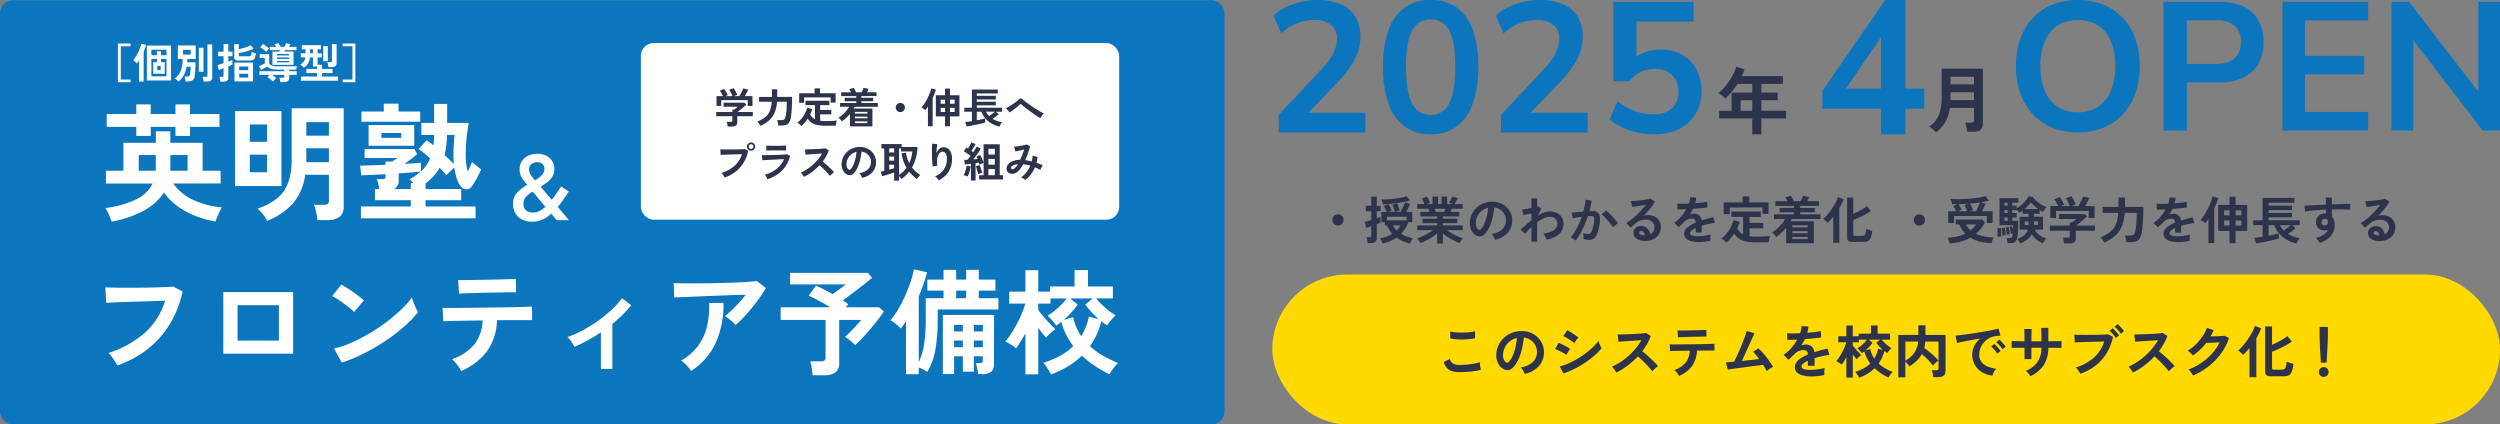
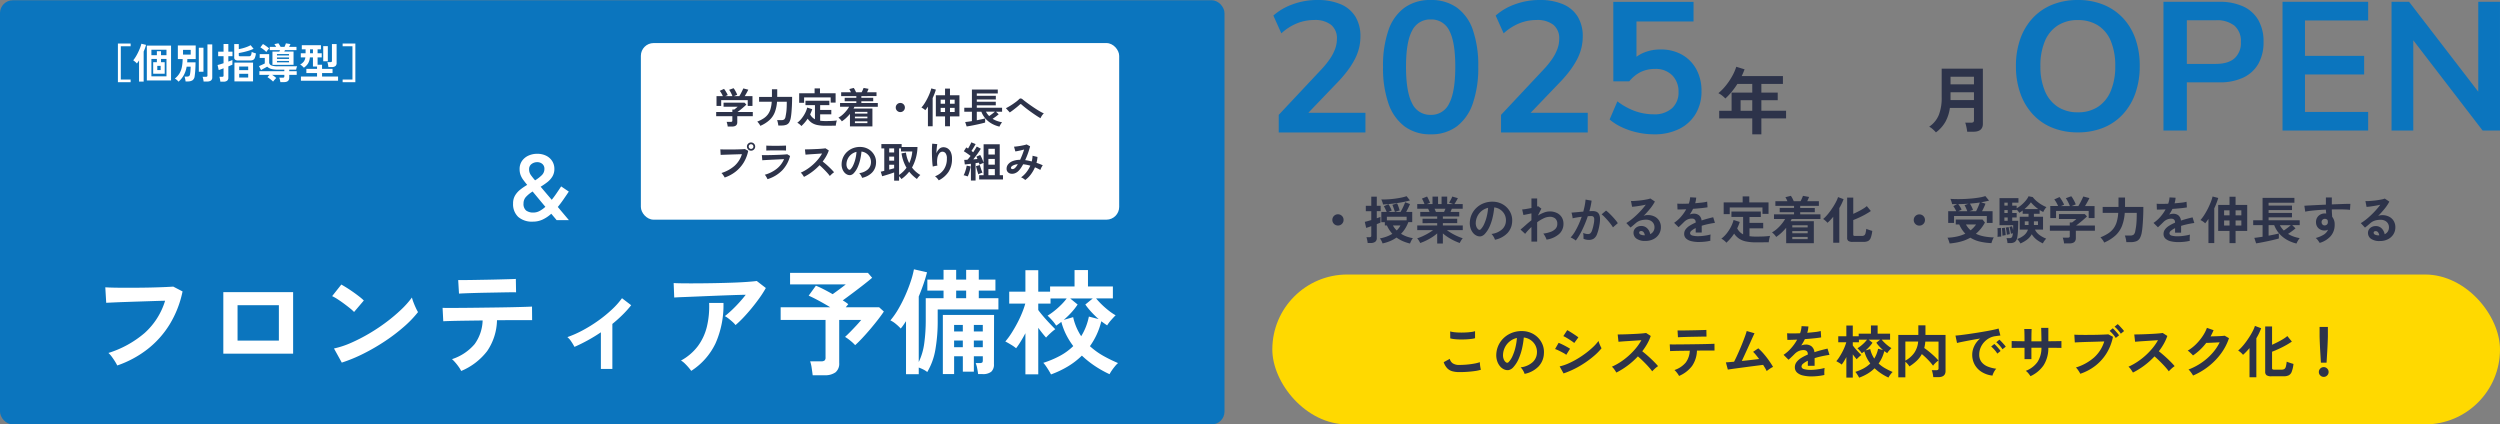
<svg xmlns="http://www.w3.org/2000/svg" width="784" height="133.089" viewBox="0 0 784 133.089">
  <rect x="0" y="0" width="784" height="133.089" fill="#808080" stroke="none" />
  <g transform="translate(18658 3902.089)">
    <rect width="384" height="133" rx="4" transform="translate(-18658 -3902)" fill="#0b75be" />
    <rect width="385" height="47" rx="23.5" transform="translate(-18259 -3816)" fill="#ffd900" />
    <path d="M3.338,1.39A9.971,9.971,0,0,0,2.357.409a5.06,5.06,0,0,0-1.138-.8,8.2,8.2,0,0,0,3.032-3.7,14.577,14.577,0,0,0,.89-5.433v-9.063H18.059V-1.315q0,2.5-3,2.5H13.145Q13.1.781,13,.24t-.225-1.06a5.32,5.32,0,0,0-.259-.834H14.34a1.224,1.224,0,0,0,.71-.158.749.749,0,0,0,.214-.631V-6.275H7.712a12.547,12.547,0,0,1-1.4,4.34A10.752,10.752,0,0,1,3.338,1.39ZM7.915-8.755h7.349V-11.19H7.915Zm0-4.915h7.349v-2.39H7.915Z" transform="translate(-18054.229 -3861.963)" fill="#2d334a" />
    <path d="M22.436,1.476A20.967,20.967,0,0,1,14.448.015,16.994,16.994,0,0,1,8.321-4.193,18.954,18.954,0,0,1,4.4-10.779a25.159,25.159,0,0,1-1.374-8.532A25.094,25.094,0,0,1,4.4-27.872,18.7,18.7,0,0,1,8.321-34.4a17.165,17.165,0,0,1,6.127-4.18,20.967,20.967,0,0,1,7.988-1.46,20.967,20.967,0,0,1,7.988,1.46,17.343,17.343,0,0,1,6.127,4.152,18.4,18.4,0,0,1,3.923,6.5,25.094,25.094,0,0,1,1.374,8.561,25.341,25.341,0,0,1-1.374,8.589,18.954,18.954,0,0,1-3.923,6.585A16.994,16.994,0,0,1,30.424.015,20.967,20.967,0,0,1,22.436,1.476Zm0-6.3a11.24,11.24,0,0,0,6.328-1.718,10.951,10.951,0,0,0,4.008-4.982,19.644,19.644,0,0,0,1.4-7.788A19.956,19.956,0,0,0,32.8-27.127a10.556,10.556,0,0,0-4.008-4.925,11.526,11.526,0,0,0-6.356-1.689,11.418,11.418,0,0,0-6.3,1.689A10.723,10.723,0,0,0,12.1-27.127a19.6,19.6,0,0,0-1.4,7.816,19.644,19.644,0,0,0,1.4,7.788,10.882,10.882,0,0,0,4.037,4.982A11.274,11.274,0,0,0,22.436-4.823ZM49.292.9v-40.37H66.815a17.326,17.326,0,0,1,7.559,1.489,10.487,10.487,0,0,1,4.7,4.295,13.532,13.532,0,0,1,1.6,6.814,13.57,13.57,0,0,1-1.6,6.786,10.606,10.606,0,0,1-4.7,4.352,17.045,17.045,0,0,1-7.559,1.517H56.622V.9ZM56.622-20H65.67q3.894,0,5.9-1.747a6.432,6.432,0,0,0,2-5.125,6.343,6.343,0,0,0-2-5.1,8.841,8.841,0,0,0-5.9-1.718H56.622ZM86.628.9v-40.37h26.856v5.841H93.671v11.109h18.553v5.841H93.671V-4.938h19.813V.9Zm34.186,0v-40.37h5.5L149.5-9.347h-1.489v-30.12h6.814V.9h-5.44L126.2-29.275h1.432V.9Z" transform="translate(-18028.828 -3862.049)" fill="#0b75be" />
-     <path d="M20.694,2.64V-5.366H2.352v-5.616l19.656-28.5h6.333V-11.7h5.915v6.333H28.341V2.64Zm0-14.339v-18.64h1.733L8.326-9.667V-11.7Z" transform="translate(-18088.826 -3862.609)" fill="#0b75be" />
    <path d="M11.339,1.7V-3.289H.966V-5.681H4.853v-5.7h6.486V-14.1H6.67a24.466,24.466,0,0,1-1.782,2.472,20.123,20.123,0,0,1-1.99,2.1,10.439,10.439,0,0,0-.954-.874A6.524,6.524,0,0,0,.713-11.2a16.142,16.142,0,0,0,2.392-2.45,20.723,20.723,0,0,0,1.967-2.944,15.4,15.4,0,0,0,1.253-2.887l2.6.805a21.343,21.343,0,0,1-.9,2.116H20.953V-14.1H14.191v2.714H19.32v2.392H14.191v3.312h7.751v2.392H14.191V1.7ZM7.682-5.681h3.657V-8.993H7.682Z" transform="translate(-18119.828 -3861.671)" fill="#2d334a" />
    <path d="M4.541,1.5V-4.02L17.787-18.138a27.24,27.24,0,0,0,2.876-3.544,14.134,14.134,0,0,0,1.6-3.137,9.185,9.185,0,0,0,.523-3.021,5.4,5.4,0,0,0-1.83-4.415,8.166,8.166,0,0,0-5.316-1.511,14.4,14.4,0,0,0-5.316,1.017,16.408,16.408,0,0,0-4.967,3.166l-2.5-5.577a18.349,18.349,0,0,1,6.1-3.544,22.02,22.02,0,0,1,7.611-1.336A18.37,18.37,0,0,1,24-38.7a9.911,9.911,0,0,1,4.59,3.892,11.667,11.667,0,0,1,1.569,6.216,15.15,15.15,0,0,1-.436,3.631,15.946,15.946,0,0,1-1.336,3.515,25.885,25.885,0,0,1-2.266,3.573,39.043,39.043,0,0,1-3.282,3.805L11.919-2.684V-4.659H31.73V1.5ZM52.18,2.08A13.35,13.35,0,0,1,44.017-.389a15,15,0,0,1-5.054-7.163,33.783,33.783,0,0,1-1.714-11.515,33.812,33.812,0,0,1,1.706-11.522,14.463,14.463,0,0,1,5.054-7.059,13.687,13.687,0,0,1,8.169-2.392A13.8,13.8,0,0,1,60.4-37.658a14.31,14.31,0,0,1,5.025,7.03,34.027,34.027,0,0,1,1.685,11.5A34.062,34.062,0,0,1,65.4-7.593a15.078,15.078,0,0,1-5.027,7.2A13.321,13.321,0,0,1,52.18,2.08Zm.018-6.1a6.172,6.172,0,0,0,5.821-3.631q1.888-3.631,1.888-11.474,0-7.785-1.877-11.3A6.186,6.186,0,0,0,52.2-33.94a6.24,6.24,0,0,0-5.831,3.515Q44.453-26.91,44.453-19.1T46.359-7.651A6.209,6.209,0,0,0,52.2-4.02ZM74.257,1.5V-4.02L87.5-18.138a27.24,27.24,0,0,0,2.876-3.544,14.133,14.133,0,0,0,1.6-3.137A9.185,9.185,0,0,0,92.5-27.84a5.4,5.4,0,0,0-1.83-4.415,8.166,8.166,0,0,0-5.316-1.511,14.4,14.4,0,0,0-5.316,1.017,16.407,16.407,0,0,0-4.967,3.166l-2.5-5.577a18.349,18.349,0,0,1,6.1-3.544,22.02,22.02,0,0,1,7.611-1.336A18.37,18.37,0,0,1,93.719-38.7a9.911,9.911,0,0,1,4.59,3.892,11.667,11.667,0,0,1,1.569,6.216,15.15,15.15,0,0,1-.436,3.631,15.946,15.946,0,0,1-1.336,3.515,25.884,25.884,0,0,1-2.266,3.573,39.042,39.042,0,0,1-3.282,3.805L81.635-2.684V-4.659h19.811V1.5Zm47.988.581a23.907,23.907,0,0,1-5.258-.581,23.528,23.528,0,0,1-4.822-1.627,16.882,16.882,0,0,1-3.863-2.44l2.44-5.693a20.517,20.517,0,0,0,5.519,3.05,17.319,17.319,0,0,0,5.868,1.017,8.159,8.159,0,0,0,5.723-1.888,6.555,6.555,0,0,0,2.062-5.083,7.167,7.167,0,0,0-1.975-5.258,7.241,7.241,0,0,0-5.4-2,10.116,10.116,0,0,0-4.473.959,10.81,10.81,0,0,0-3.6,2.934h-5V-39.459h25.156V-33.3H116.725v13.014h-1.917a9.864,9.864,0,0,1,3.98-3.137,13.3,13.3,0,0,1,5.49-1.1,13.331,13.331,0,0,1,6.768,1.656,11.589,11.589,0,0,1,4.473,4.59,14.052,14.052,0,0,1,1.6,6.826,13.621,13.621,0,0,1-1.8,7.059A12.372,12.372,0,0,1,130.175.366,17.17,17.17,0,0,1,122.245,2.08Z" transform="translate(-18261.529 -3862.049)" fill="#0b75be" />
    <path d="M7.9-.4A8.094,8.094,0,0,1,5.751-.657,3.57,3.57,0,0,1,4.131-1.6,5.086,5.086,0,0,1,3.024-3.51L4.932-4.554a2.321,2.321,0,0,0,.954,1.422A3.576,3.576,0,0,0,7.9-2.646q1.152,0,2.376-.108t2.3-.306a11.567,11.567,0,0,0,1.782-.45q0,.288.045.756t.126.918q.081.45.153.7a11.37,11.37,0,0,1-1.836.4q-1.116.162-2.4.252T7.9-.4ZM5.076-10.98l-.018-2.178a7.3,7.3,0,0,0,1.305.252q.783.09,1.692.108t1.827-.027q.918-.045,1.692-.144a7.3,7.3,0,0,0,1.278-.261v2.2a6.729,6.729,0,0,1-1.224.234q-.774.09-1.692.135t-1.854.027q-.936-.018-1.728-.108A7.714,7.714,0,0,1,5.076-10.98ZM28.386.162a3.462,3.462,0,0,0-.27-.684,5.868,5.868,0,0,0-.459-.765,3.879,3.879,0,0,0-.513-.6A6.771,6.771,0,0,0,30.9-3.5a4.159,4.159,0,0,0,1.359-2.907,4.437,4.437,0,0,0-.486-2.376,4.644,4.644,0,0,0-1.521-1.692,4.638,4.638,0,0,0-2.115-.774,25.241,25.241,0,0,1-.54,3.42,17.91,17.91,0,0,1-1.071,3.276,9.449,9.449,0,0,1-1.647,2.592,2.727,2.727,0,0,1-1.431.918,2.567,2.567,0,0,1-1.467-.2,3.5,3.5,0,0,1-1.332-1.026,4.962,4.962,0,0,1-.882-1.665,5.812,5.812,0,0,1-.252-2.061,7.506,7.506,0,0,1,.774-3,7.532,7.532,0,0,1,1.836-2.349,7.88,7.88,0,0,1,2.646-1.494,8.472,8.472,0,0,1,3.186-.414,7.164,7.164,0,0,1,2.574.612,6.713,6.713,0,0,1,2.115,1.485,6.7,6.7,0,0,1,1.4,2.187,6.231,6.231,0,0,1,.4,2.718,6.207,6.207,0,0,1-1.728,4.131A8.384,8.384,0,0,1,28.386.162Zm-5.85-3.636a.694.694,0,0,0,.414.144.622.622,0,0,0,.432-.216,6.352,6.352,0,0,0,1.2-1.836A14.924,14.924,0,0,0,25.5-8.064a17.841,17.841,0,0,0,.477-3.042,5.554,5.554,0,0,0-2.2,1.044,5.574,5.574,0,0,0-1.521,1.827,5.718,5.718,0,0,0-.63,2.349,3.39,3.39,0,0,0,.225,1.467A2.222,2.222,0,0,0,22.536-3.474ZM40.608.018l-1.224-2.2a14.673,14.673,0,0,0,2.709-.909A25.69,25.69,0,0,0,44.91-4.545a29.858,29.858,0,0,0,2.682-1.8,25.777,25.777,0,0,0,2.3-1.944A13.848,13.848,0,0,0,51.57-10.17a6.219,6.219,0,0,0,.243.756q.171.45.369.873a6.855,6.855,0,0,0,.342.657A17.484,17.484,0,0,1,50.3-5.6a30.057,30.057,0,0,1-2.907,2.223,29.865,29.865,0,0,1-3.321,1.944A26.1,26.1,0,0,1,40.608.018Zm3.348-9.54a6.466,6.466,0,0,0-.675-.522q-.441-.306-.963-.639t-1-.6a7.391,7.391,0,0,0-.783-.4l1.224-1.872q.36.18.855.486t1.008.639q.513.333.954.639t.675.5Zm-2.5,3.708a6.064,6.064,0,0,0-.99-.639q-.648-.351-1.341-.684a10.448,10.448,0,0,0-1.179-.495L39.06-9.576q.522.2,1.215.54t1.341.7q.648.36,1.026.612ZM57.168-.252q-.234-.4-.621-.954a4.29,4.29,0,0,0-.783-.882,18.757,18.757,0,0,0,2.7-1.476,21.316,21.316,0,0,0,2.583-1.989,21.709,21.709,0,0,0,2.25-2.34A16.253,16.253,0,0,0,65.016-10.4q-.882.054-1.935.126t-2.088.135q-1.035.063-1.872.126l-1.287.1L57.582-12.2q.45,0,1.35-.018t2.016-.063q1.116-.045,2.223-.1t2-.135q.891-.081,1.323-.153l1.458.936a14.877,14.877,0,0,1-1.116,2.475A19.149,19.149,0,0,1,65.286-6.93q.63.486,1.341,1.1t1.4,1.26q.684.648,1.26,1.242t.954,1.062a7.229,7.229,0,0,0-.954.747q-.5.459-.882.873a14.079,14.079,0,0,0-.882-1.107q-.54-.621-1.161-1.26T65.106-4.257q-.63-.6-1.188-1.071a23.9,23.9,0,0,1-3.24,2.9A23.648,23.648,0,0,1,57.168-.252ZM76.824.81a4.339,4.339,0,0,0-.378-.63,8.583,8.583,0,0,0-.54-.693,4.906,4.906,0,0,0-.522-.531,7.775,7.775,0,0,0,3.555-2.367,6.648,6.648,0,0,0,1.251-3.7l-2.727.036q-1.305.018-2.223.045t-1.224.045L73.908-9.09q.216.018,1.026.018t2-.009q1.188-.009,2.583-.027L82.3-9.144q1.386-.018,2.583-.045t2.016-.054q.819-.027,1.035-.045l.018,2.124H85.284q-1.026,0-2.232.018H82.44A8.893,8.893,0,0,1,80.9-2.313,9.969,9.969,0,0,1,76.824.81Zm-.342-12.132-.126-2.124h.9q.684,0,1.638-.018l2-.036q1.044-.018,2-.045l1.629-.045q.675-.018.873-.036l.036,2.106q-.234-.018-.909-.009t-1.6.027l-1.944.036q-1.017.018-1.953.045t-1.611.054Q76.734-11.34,76.482-11.322ZM104.31-.72q-.18-.4-.468-.891t-.648-1.053q-.468.054-1.368.171t-2.034.261q-1.134.144-2.331.306t-2.286.306q-1.089.144-1.9.261t-1.152.171l-.612-2.268q.288,0,.972-.063t1.6-.135q.36-.684.828-1.692t.963-2.16q.5-1.152.945-2.286t.774-2.052q.324-.918.45-1.44l2.448.7q-.18.378-.522,1.125T99.2-9.747q-.432.963-.909,2.007T97.353-5.7q-.459,1-.837,1.809,1.476-.144,2.934-.315t2.484-.3q-.522-.7-1.017-1.3a8.989,8.989,0,0,0-.873-.945l1.638-1.1a16.9,16.9,0,0,1,1.683,1.71q.855.99,1.62,2.07t1.323,2.052a4.8,4.8,0,0,0-.684.36q-.378.234-.729.486T104.31-.72ZM118.368.954A11.329,11.329,0,0,1,115.7.666a4.1,4.1,0,0,1-1.872-.927,2.2,2.2,0,0,1-.684-1.683,2.6,2.6,0,0,1,.522-1.575,5.263,5.263,0,0,1,1.44-1.3A13.563,13.563,0,0,1,117.2-5.886V-6.03a1.22,1.22,0,0,0-.315-.927,1.264,1.264,0,0,0-.8-.333,3.718,3.718,0,0,0-1.584.234A4.246,4.246,0,0,0,113-6.012q-.216.216-.558.549t-.684.657q-.342.324-.594.54L109.6-5.814A11.966,11.966,0,0,0,111.978-7.9a14.48,14.48,0,0,0,1.89-2.682l-1.836.063q-.828.027-1.242.009l-.072-2.07q.612.054,1.7.054t2.367-.054a8.079,8.079,0,0,0,.468-2.232l2.142.108a8.637,8.637,0,0,1-.36,1.98q1.332-.108,2.475-.243a11.289,11.289,0,0,0,1.755-.315l.126,2q-.5.09-1.314.189t-1.791.189q-.981.09-2.007.162-.234.5-.531,1.017t-.621.981a3.9,3.9,0,0,1,1.458-.288,2.86,2.86,0,0,1,1.791.558,2.665,2.665,0,0,1,.909,1.836q1.008-.342,2.061-.621t2.043-.513L124-5.8q-1.26.18-2.448.441t-2.214.585v2.394h-2.124V-3.96a6.728,6.728,0,0,0-1.44.891,1.237,1.237,0,0,0-.54.873q0,.612.738.855a7.717,7.717,0,0,0,2.25.243,13.2,13.2,0,0,0,1.377-.081q.765-.081,1.53-.216t1.341-.3q-.036.234-.063.675t-.027.873q0,.432.018.648a15.084,15.084,0,0,1-1.98.333A19.435,19.435,0,0,1,118.368.954Zm14.94.4q-.108-.216-.324-.576t-.459-.711a3.967,3.967,0,0,0-.423-.531,15.066,15.066,0,0,0,2.565-1.071A9.242,9.242,0,0,0,136.8-3.1a11.417,11.417,0,0,1-1.107-1.773,10.462,10.462,0,0,1-.765-2.025,9.314,9.314,0,0,1-.81.594,5.342,5.342,0,0,0-.621-.819,8.853,8.853,0,0,0-.729-.747,9.569,9.569,0,0,0,1.053-.738,12.742,12.742,0,0,0,1.089-.972,8.6,8.6,0,0,0,.864-.99h-2.538v.81H131.31v1.008q.324.45.819,1.026t1,1.107q.5.531.846.873a7.893,7.893,0,0,0-.747.621,9.324,9.324,0,0,0-.693.693q-.234-.252-.567-.666t-.657-.864v7.29h-2.016V-5.112q-.36.684-.729,1.287a12.231,12.231,0,0,1-.729,1.071,5.851,5.851,0,0,0-.81-.567q-.522-.315-.882-.5a11,11,0,0,0,.963-1.305q.477-.747.909-1.566a17.713,17.713,0,0,0,.756-1.62,13.687,13.687,0,0,0,.5-1.449h-2.52v-1.872h2.538v-3.366h2.016v3.366h1.854v-.81H137v-2.574H139.1v2.574h3.906v1.872h-2.628a11.363,11.363,0,0,0,.918.99,13.5,13.5,0,0,0,1.089.945,8.351,8.351,0,0,0,1.053.711q-.306.288-.72.765a5.6,5.6,0,0,0-.612.819q-.45-.306-.918-.648a11.1,11.1,0,0,1-1.782,3.906,11.387,11.387,0,0,0,2.142,1.539A23.1,23.1,0,0,0,143.82-.432a3.711,3.711,0,0,0-.468.486q-.27.324-.5.666a5.235,5.235,0,0,0-.36.594A17.006,17.006,0,0,1,140.247.063a15.293,15.293,0,0,1-2.1-1.665A11.763,11.763,0,0,1,135.918.117,15.314,15.314,0,0,1,133.308,1.35Zm4.734-5.994a9.119,9.119,0,0,0,.72-1.431,9.592,9.592,0,0,0,.486-1.647l1.53.4a15.176,15.176,0,0,1-1.134-1.107,11.107,11.107,0,0,1-.954-1.179l1.17-.954h-3.546l1.17.954a10.039,10.039,0,0,1-.981,1.251,13.644,13.644,0,0,1-1.2,1.161l1.476-.432a8.84,8.84,0,0,0,.522,1.62A9.272,9.272,0,0,0,138.042-4.644Zm7.542,5.886v-13.3h6.282v-3.006H154.1v3.006h6.3V-.738q0,1.926-2.322,1.926h-1.53a6.517,6.517,0,0,0-.09-.72q-.072-.414-.171-.819a3.637,3.637,0,0,0-.207-.639h1.4a.938.938,0,0,0,.549-.126A.573.573,0,0,0,158.2-1.6v-8.37h-4.14q-.054.558-.135,1.053a9.773,9.773,0,0,1-.207.963q.756.522,1.584,1.2t1.584,1.386a15.078,15.078,0,0,1,1.278,1.341,5.352,5.352,0,0,0-.585.45,8.57,8.57,0,0,0-.63.6,3.512,3.512,0,0,0-.459.585,16.977,16.977,0,0,0-1.611-1.89,22.2,22.2,0,0,0-1.917-1.764,8.4,8.4,0,0,1-1.611,2.106,14.538,14.538,0,0,1-2.295,1.764,3.454,3.454,0,0,0-.531-.747,6.938,6.938,0,0,0-.729-.729v4.9ZM147.8-4a8.254,8.254,0,0,0,2.727-2.349,7.311,7.311,0,0,0,1.287-3.627H147.8ZM175.122.7A8.015,8.015,0,0,1,171.81-.4a6.337,6.337,0,0,1-2.241-2.286,6.35,6.35,0,0,1-.8-3.2,6.3,6.3,0,0,1,.621-2.646,6.867,6.867,0,0,1,1.863-2.394q-1.44.234-2.871.5t-2.592.5q-1.161.234-1.791.4l-.486-2.322q.594-.036,1.647-.162t2.376-.315q1.323-.189,2.736-.414t2.736-.459q1.323-.234,2.376-.459t1.647-.405l.576,2.2q-.288.018-.693.072t-.909.126a5.376,5.376,0,0,0-1.89.612,6.135,6.135,0,0,0-1.611,1.26,6.017,6.017,0,0,0-1.125,1.764,5.5,5.5,0,0,0-.414,2.142,3.683,3.683,0,0,0,.7,2.3,4.605,4.605,0,0,0,1.917,1.431,10.035,10.035,0,0,0,2.727.693,3.76,3.76,0,0,0-.522.675,6.638,6.638,0,0,0-.432.81A3.371,3.371,0,0,0,175.122.7Zm3.132-8.262a8.273,8.273,0,0,0-.909-1.188,9.31,9.31,0,0,0-1.035-1.008l.972-.81a6.6,6.6,0,0,1,.657.63q.387.414.765.837a6.217,6.217,0,0,1,.576.729Zm-1.62,1.368a8.031,8.031,0,0,0-.9-1.206,10.286,10.286,0,0,0-1.026-1.026l.99-.792a6.045,6.045,0,0,1,.648.63q.378.414.747.846a9.154,9.154,0,0,1,.567.72Zm10.4,7.074A8.431,8.431,0,0,0,186.39,0a4.207,4.207,0,0,0-.828-.792,8.039,8.039,0,0,0,3.663-2.763,8.042,8.042,0,0,0,1.251-4.491h-3.15v3.582h-2.16V-8.028q-.882,0-1.7.009L182.025-8q-.621.009-.891.027v-2.16q.2,0,.8.018t1.458.027q.855.009,1.773.027,0-.828-.009-1.6t-.027-1.377q-.018-.6-.054-.873H187.4q-.018.27-.036.882t-.027,1.395q-.009.783-.009,1.593h3.15q0-.63-.018-1.44t-.036-1.575q-.018-.765-.036-1.215h2.25v4.212q.882-.018,1.7-.027l1.458-.018q.639-.009.945-.027v2.16q-.288-.018-.927-.027l-1.467-.018q-.828-.009-1.71-.009a10.028,10.028,0,0,1-1.458,5.445A10.082,10.082,0,0,1,187.038.882ZM202.662.126a6.081,6.081,0,0,0-.342-.612q-.234-.378-.513-.756a3.6,3.6,0,0,0-.531-.594,15.776,15.776,0,0,0,5.661-3.105,11.209,11.209,0,0,0,3.231-5.067q-.846.018-1.917.054t-2.205.063q-1.134.027-2.169.063t-1.809.072l-1.134.054-.144-2.43q.522.036,1.377.054t1.881.018q1.026,0,2.124-.009t2.115-.036q1.017-.027,1.845-.063t1.314-.072l1.458.774A15.707,15.707,0,0,1,210.9-6.309,14.828,14.828,0,0,1,207.4-2.4,16.009,16.009,0,0,1,202.662.126Zm11.124-11.232a8.652,8.652,0,0,0-.909-1.2,10.083,10.083,0,0,0-1.017-1.017l.972-.81a6.6,6.6,0,0,1,.657.63q.387.414.756.837a6.685,6.685,0,0,1,.567.729Zm1.584-1.332a9.528,9.528,0,0,0-.927-1.188,9.309,9.309,0,0,0-1.035-1.008l.972-.81a6.6,6.6,0,0,1,.657.63q.387.414.765.837a7.527,7.527,0,0,1,.576.711Zm3.8,12.186q-.234-.4-.621-.954a4.29,4.29,0,0,0-.783-.882,18.757,18.757,0,0,0,2.7-1.476,21.317,21.317,0,0,0,2.583-1.989,21.708,21.708,0,0,0,2.25-2.34,16.254,16.254,0,0,0,1.719-2.511q-.882.054-1.935.126t-2.088.135q-1.035.063-1.872.126l-1.287.1-.252-2.286q.45,0,1.35-.018t2.016-.063q1.116-.045,2.223-.1t2-.135q.891-.081,1.323-.153l1.458.936a14.876,14.876,0,0,1-1.116,2.475,19.15,19.15,0,0,1-1.548,2.331q.63.486,1.341,1.1t1.4,1.26q.684.648,1.26,1.242t.954,1.062a7.229,7.229,0,0,0-.954.747q-.5.459-.882.873a14.076,14.076,0,0,0-.882-1.107q-.54-.621-1.161-1.26t-1.251-1.242q-.63-.6-1.188-1.071a23.9,23.9,0,0,1-3.24,2.9A23.646,23.646,0,0,1,219.168-.252Zm18.846.936a4.339,4.339,0,0,0-.378-.63q-.252-.36-.531-.711a3.916,3.916,0,0,0-.513-.549,19.311,19.311,0,0,0,4.059-2.115A18.478,18.478,0,0,0,244-6.246a15.137,15.137,0,0,0,2.367-3.492q-.756.036-1.611.081t-1.557.072q-.7.027-1.044.027a18.269,18.269,0,0,1-1.935,2.151A17.4,17.4,0,0,1,238-5.616a6.066,6.066,0,0,0-.459-.486q-.3-.288-.612-.576a3.747,3.747,0,0,0-.585-.45,12.834,12.834,0,0,0,2.52-1.935,16.18,16.18,0,0,0,2.106-2.52,12.461,12.461,0,0,0,1.4-2.691l2.088.738q-.216.5-.45.99t-.5.954q.774-.018,1.683-.045t1.665-.072q.756-.045,1.08-.1l1.35.774a17.308,17.308,0,0,1-2.493,4.806A20.511,20.511,0,0,1,242.9-2.214,21.659,21.659,0,0,1,238.014.684ZM262.6.918a2.6,2.6,0,0,1-1.53-.333,1.312,1.312,0,0,1-.432-1.107V-14.706h2.16v5.742q.882-.4,1.782-.855t1.692-.945a10.178,10.178,0,0,0,1.314-.936l1.422,1.728q-.774.54-1.827,1.134t-2.2,1.125q-1.143.531-2.187.927v5.13a.482.482,0,0,0,.126.369.809.809,0,0,0,.522.117h2.376a1.5,1.5,0,0,0,.846-.207,1.283,1.283,0,0,0,.459-.747,9.886,9.886,0,0,0,.261-1.548q.468.2,1.1.4t1.026.315a9.986,9.986,0,0,1-.54,2.421A2.081,2.081,0,0,1,268.02.612a3.594,3.594,0,0,1-1.6.306Zm-6.876.306V-7.938q-.5.612-1.017,1.152a13.768,13.768,0,0,1-1.017.972A5.3,5.3,0,0,0,253-6.525a6.36,6.36,0,0,0-.837-.639,11.1,11.1,0,0,0,1.224-1.188,19.836,19.836,0,0,0,1.278-1.584q.63-.864,1.188-1.764t.972-1.728a8.68,8.68,0,0,0,.594-1.458l1.962.738A19.209,19.209,0,0,1,257.868-11V1.224Zm22.392-4.572q-.036-.558-.09-1.467t-.117-1.962q-.063-1.053-.108-2.07t-.072-1.8q-.027-.783-.027-1.125v-2.79H280.3v2.79q0,.342-.027,1.125t-.072,1.8q-.045,1.017-.108,2.07t-.117,1.962q-.054.909-.09,1.467ZM279,1.1a1.473,1.473,0,0,1-1.08-.45,1.473,1.473,0,0,1-.45-1.08,1.473,1.473,0,0,1,.45-1.08,1.473,1.473,0,0,1,1.08-.45,1.473,1.473,0,0,1,1.08.45,1.473,1.473,0,0,1,.45,1.08,1.473,1.473,0,0,1-.45,1.08A1.473,1.473,0,0,1,279,1.1Z" transform="translate(-18208.277 -3785.001)" fill="#2d334a" />
    <path d="M8-4.32a1.7,1.7,0,0,1-1.248-.512A1.7,1.7,0,0,1,6.24-6.08a1.7,1.7,0,0,1,.512-1.248A1.7,1.7,0,0,1,8-7.84a1.7,1.7,0,0,1,1.248.512A1.7,1.7,0,0,1,9.76-6.08a1.7,1.7,0,0,1-.512,1.248A1.7,1.7,0,0,1,8-4.32Zm9.04-.832v-3.68h2.528q-.192-.416-.44-.848t-.488-.768l1.216-.608q-.784.016-1.584,0a6.154,6.154,0,0,0-.232-.848,7.691,7.691,0,0,0-.312-.8q1.04.064,2.256.072t2.464-.056q1.248-.064,2.424-.184t2.16-.3a10.5,10.5,0,0,0,1.656-.416l1.168,1.424q-.544.144-1.176.28t-1.336.248l1.392.432q-.16.448-.464,1.12t-.624,1.248H30.96v3.68H29.152V-7.328H18.88v2.176Zm.448,6.432q-.048-.224-.16-.568T17.08.024a3.606,3.606,0,0,0-.264-.552,16.425,16.425,0,0,0,3.04-.384,12.252,12.252,0,0,0,2.56-.88,9.294,9.294,0,0,1-1.04-1.288,9.985,9.985,0,0,1-.864-1.592h-1.1V-6.224h8.4l.752.928A12.283,12.283,0,0,1,25.728-1.76,10.97,10.97,0,0,0,28.3-.936a17.634,17.634,0,0,0,3.056.312,3.331,3.331,0,0,0-.312.56,7,7,0,0,0-.264.672q-.112.336-.176.56A19.236,19.236,0,0,1,27.016.7a10,10,0,0,1-3.032-1.24A12.509,12.509,0,0,1,21.008.68,19.671,19.671,0,0,1,17.488,1.28ZM23.7-8.832h2.08q.192-.368.416-.848t.432-.984q.208-.5.336-.9-.736.112-1.512.192t-1.608.16a7.743,7.743,0,0,1,.544.944,7.02,7.02,0,0,1,.432,1.04Zm-3.52,0h2.848q-.16-.464-.4-1a7.024,7.024,0,0,0-.464-.888l1.248-.464q-.784.048-1.584.08t-1.632.048q.272.352.568.816a6.362,6.362,0,0,1,.488.912Zm3.9,5.984a11.439,11.439,0,0,0,.912-.848,6.981,6.981,0,0,0,.784-.976H22.608A6.754,6.754,0,0,0,24.08-2.848ZM39.68,1.28a2.8,2.8,0,0,0-.256-.456Q39.248.56,39.048.3a3.131,3.131,0,0,0-.376-.424A6.774,6.774,0,0,0,40.8-1.272a3.81,3.81,0,0,0,1.248-1.8H39.472V-7.1H42.24v-.928H40.4V-9.056q-.272.208-.544.392t-.512.328a4.145,4.145,0,0,0-.352-.488,6.928,6.928,0,0,0-.48-.536v.16H37.12v.928h1.392V-6.88H37.12v1.056h1.888q0,.912-.032,1.912t-.1,1.888a11.627,11.627,0,0,1-.2,1.48,2.2,2.2,0,0,1-.7,1.32,2.473,2.473,0,0,1-1.512.376h-.832A5.86,5.86,0,0,0,35.52.344,3.765,3.765,0,0,0,35.312-.4h.88a1.246,1.246,0,0,0,.688-.144,1.165,1.165,0,0,0,.336-.688q.032-.128.064-.312t.048-.392q-.16.048-.344.1a2.473,2.473,0,0,0-.264.08q-.064-.464-.2-1.1a9.081,9.081,0,0,0-.28-1.056l.816-.208q.08.208.168.528t.168.656q.016-.4.024-.792t.008-.728H33.136v-8.48h5.936v1.424H37.12v.928h1.392v.832a8.774,8.774,0,0,0,1.48-1.032,11.223,11.223,0,0,0,1.352-1.36,5.921,5.921,0,0,0,.9-1.384l1.312.256a7.473,7.473,0,0,0,1.128,1.2,11.388,11.388,0,0,0,1.528,1.12,10.392,10.392,0,0,0,1.648.832,4.527,4.527,0,0,0-.6.768,4.262,4.262,0,0,0-.408.768q-.272-.128-.56-.288t-.576-.352v1.2H43.92V-7.1h2.864v4.032H44.256a4.354,4.354,0,0,0,1.432,1.7,8.649,8.649,0,0,0,2.1,1.136A3.448,3.448,0,0,0,47.4.2q-.216.28-.4.568a5.516,5.516,0,0,0-.28.48A9.95,9.95,0,0,1,44.776.08a6.19,6.19,0,0,1-1.528-1.7A5.6,5.6,0,0,1,41.736.1,9.878,9.878,0,0,1,39.68,1.28Zm1.3-10.8h4.3A13.288,13.288,0,0,1,44-10.56a10.378,10.378,0,0,1-1.024-1.072,8.646,8.646,0,0,1-.88,1.064A13.912,13.912,0,0,1,40.976-9.52ZM32.5-.784q.032-.352.04-.856t0-1.008A7.333,7.333,0,0,0,32.48-3.5l1.1-.128q.032.336.056.84t.032,1.016q.008.512.008.9a3.7,3.7,0,0,0-.584.016Q32.768-.832,32.5-.784Zm1.552-.368q0-.288-.032-.76t-.072-.928a6.867,6.867,0,0,0-.088-.7l.944-.128q.064.288.12.728t.1.872q.04.432.056.736-.16.016-.5.08T34.048-1.152Zm1.376-.3q-.016-.3-.072-.736t-.128-.848a5.443,5.443,0,0,0-.152-.672l.9-.16q.08.288.16.7t.144.824q.064.408.08.7l-.272.056-.384.08Zm8.5-3.056H45.2V-5.664H43.92Zm-2.864,0H42.24V-5.664H41.056Zm-6.4-1.312H35.7V-6.88h-1.04Zm0-2.448H35.7V-9.2h-1.04Zm0-2.32H35.7v-.928h-1.04ZM53.376,1.264a6.744,6.744,0,0,0-.16-.936,6.232,6.232,0,0,0-.256-.872h1.6a.806.806,0,0,0,.464-.1.5.5,0,0,0,.144-.424V-2.72h-6.24V-4.352h6.24V-5.3h.72q.24-.176.632-.488t.712-.6H51.776V-7.952h8.08l.72.736q-.3.3-.752.7T58.88-5.7q-.5.416-.952.768t-.776.576h5.9V-2.72H57.072V-.4q0,1.664-2.016,1.664Zm-4.32-7.952v-3.776H51.52a11.639,11.639,0,0,0-.568-1.112,6.18,6.18,0,0,0-.648-.952l1.648-.752a5.781,5.781,0,0,1,.52.712q.28.44.536.9a6.12,6.12,0,0,1,.384.792l-.976.416H55.2a8.4,8.4,0,0,0-.344-.824q-.216-.456-.456-.888a5.509,5.509,0,0,0-.48-.736l1.712-.624a4.994,4.994,0,0,1,.52.744q.28.472.528.968a6.1,6.1,0,0,1,.36.848l-1.28.512h2.1q.272-.432.568-.984t.56-1.1q.264-.544.424-.912l1.92.5q-.272.576-.656,1.264t-.72,1.232h2.992v3.776H61.1v-2.24H50.864v2.24ZM65.968.992a5.049,5.049,0,0,0-.552-.9,5.872,5.872,0,0,0-.632-.736,13.482,13.482,0,0,0,2.408-1.216,6.65,6.65,0,0,0,1.664-1.528,6.547,6.547,0,0,0,1.032-2.08,12.87,12.87,0,0,0,.48-2.856h-4.88v-1.856h4.96V-13.12H72.5v2.688a1.031,1.031,0,0,1-.008.128,1.031,1.031,0,0,0-.008.128h5.76q0,1.728-.072,3.264t-.176,2.72q-.1,1.184-.232,1.872a5.7,5.7,0,0,1-.616,1.936,2.222,2.222,0,0,1-1.12.968,5.069,5.069,0,0,1-1.832.28h-1.28q-.032-.3-.1-.7T72.64-.6a3.578,3.578,0,0,0-.208-.616H74.16a1.64,1.64,0,0,0,1.048-.28,1.923,1.923,0,0,0,.5-1.144q.08-.384.16-.832t.152-1.08q.072-.632.112-1.552t.04-2.216h-3.76a14.242,14.242,0,0,1-.84,4.016A8.161,8.161,0,0,1,69.56-1.288,12.5,12.5,0,0,1,65.968.992ZM89.216.848A10.07,10.07,0,0,1,86.848.592a3.646,3.646,0,0,1-1.664-.824,1.951,1.951,0,0,1-.608-1.5,2.311,2.311,0,0,1,.464-1.4A4.679,4.679,0,0,1,86.32-4.28a12.055,12.055,0,0,1,1.856-.952V-5.36a1.084,1.084,0,0,0-.28-.824,1.124,1.124,0,0,0-.712-.3,3.3,3.3,0,0,0-1.408.208,3.774,3.774,0,0,0-1.328.928q-.192.192-.5.488t-.608.584q-.3.288-.528.48L81.424-5.168a10.637,10.637,0,0,0,2.112-1.856,12.872,12.872,0,0,0,1.68-2.384l-1.632.056q-.736.024-1.1.008l-.064-1.84q.544.048,1.512.048t2.1-.048a7.181,7.181,0,0,0,.416-1.984l1.9.1a7.677,7.677,0,0,1-.32,1.76q1.184-.1,2.2-.216a10.034,10.034,0,0,0,1.56-.28l.112,1.776q-.448.08-1.168.168T89.144-9.7q-.872.08-1.784.144-.208.448-.472.9t-.552.872a3.463,3.463,0,0,1,1.3-.256,2.542,2.542,0,0,1,1.592.5A2.369,2.369,0,0,1,90.032-5.9q.9-.3,1.832-.552t1.816-.456l.544,1.76q-1.12.16-2.176.392t-1.968.52v2.128H88.192V-3.52a5.98,5.98,0,0,0-1.28.792,1.1,1.1,0,0,0-.48.776q0,.544.656.76a6.859,6.859,0,0,0,2,.216,11.735,11.735,0,0,0,1.224-.072q.68-.072,1.36-.192T92.864-1.5q-.032.208-.056.6t-.024.776q0,.384.016.576a13.408,13.408,0,0,1-1.76.3A17.275,17.275,0,0,1,89.216.848Zm16.048.32V-2.656h-3.552V-10.8h3.552v-2.576h1.9V-10.8h3.648v8.144h-3.648V1.168Zm-6.608-.016V-6.432A13.558,13.558,0,0,1,97.632-5.04a4.271,4.271,0,0,0-.68-.56,4.862,4.862,0,0,0-.808-.464,11.277,11.277,0,0,0,1.168-1.544A22.31,22.31,0,0,0,98.44-9.584q.536-1.056.936-2.072a12.465,12.465,0,0,0,.576-1.8l1.776.464q-.208.736-.528,1.568t-.72,1.7V1.152Zm8.512-5.5h1.808V-5.936h-1.808Zm0-3.2h1.808V-9.12h-1.808Zm-3.6,3.2h1.7V-5.936h-1.7Zm0-3.2h1.7V-9.12h-1.7Zm22.7,8.848A11.356,11.356,0,0,1,123.336.168a9.315,9.315,0,0,1-2.408-1.912,8.714,8.714,0,0,1-1.648-2.72h-1.76v3.3q.992-.192,1.864-.376t1.352-.328V-.288q-.448.144-1.176.32T117.976.4q-.856.192-1.7.36t-1.552.3q-.7.128-1.12.176L113.04-.48q.368-.032,1.064-.128t1.528-.224V-4.464h-2.944V-6h2.944v-7.024h9.984v1.52h-8.1v.912h7.344V-9.2H117.52v.9h7.328v1.392H117.52V-6h9.76v1.536h-2.368l1.056.992q-.432.384-1.088.872t-1.264.872a8.693,8.693,0,0,0,1.752.84A11.3,11.3,0,0,0,127.28-.4a3.742,3.742,0,0,0-.376.5q-.2.312-.376.632A3.485,3.485,0,0,0,126.272,1.3Zm-3.984-4.08q.32-.208.72-.5t.8-.608q.4-.312.688-.568h-3.44A6.9,6.9,0,0,0,122.288-2.784ZM133.536,1.1q-.192-.32-.512-.768a3.6,3.6,0,0,0-.736-.768A8.92,8.92,0,0,0,134.9-1.544a3.386,3.386,0,0,0,1.264-1.5,2.272,2.272,0,0,1-1.024.256,2.772,2.772,0,0,1-1.96-.688,2.557,2.557,0,0,1-.792-1.856,2.666,2.666,0,0,1,.32-1.432,2.59,2.59,0,0,1,.992-1,2.868,2.868,0,0,1,1.456-.368q.128,0,.224.008t.208.024q-.032-.288-.064-.592a6.119,6.119,0,0,1-.032-.64q-1.3.048-2.528.144t-2.256.216a15.125,15.125,0,0,0-1.7.28l-.272-1.856q.576-.048,1.616-.1t2.376-.12q1.336-.064,2.76-.128v-2.256h1.856v2.176q1.248-.048,2.384-.088t2.032-.064q.9-.024,1.408-.008l-.128,1.872q-.928-.112-2.456-.136t-3.24.008q0,.576.04,1.168t.072,1.136a3.691,3.691,0,0,1,.784,2.464,5.328,5.328,0,0,1-1.232,3.576A7.294,7.294,0,0,1,133.536,1.1Zm1.616-5.488a1.026,1.026,0,0,0,.7-.3.986.986,0,0,0,.256-.7,2.215,2.215,0,0,0-.024-.312q-.024-.168-.056-.36a1.079,1.079,0,0,0-.848-.384,1.051,1.051,0,0,0-.752.288.921.921,0,0,0-.288.736,1.061,1.061,0,0,0,.28.76A.909.909,0,0,0,135.152-4.384Zm17.28,4.9A4.513,4.513,0,0,1,149.6-.216,2.206,2.206,0,0,1,148.688-2a1.985,1.985,0,0,1,.336-1.168,2.256,2.256,0,0,1,.88-.744,2.64,2.64,0,0,1,1.168-.264,2.57,2.57,0,0,1,1.912.736,3.448,3.448,0,0,1,.936,1.824,2.313,2.313,0,0,0,.968-.832,2.354,2.354,0,0,0,.376-1.344,2.269,2.269,0,0,0-.32-1.2,2.3,2.3,0,0,0-.9-.84,2.826,2.826,0,0,0-1.352-.312,6.079,6.079,0,0,0-1.864.256,4.044,4.044,0,0,0-1.432.816q-.288.256-.76.656t-.888.72L146.432-5.1a13.319,13.319,0,0,0,1.536-1.056q.816-.64,1.648-1.424T151.2-9.208a20.844,20.844,0,0,0,1.344-1.656q-.688.16-1.5.3t-1.552.24q-.744.1-1.256.128l-.352-1.824a8.211,8.211,0,0,0,1.08-.008q.648-.04,1.4-.112t1.464-.184q.712-.112,1.28-.232a4.1,4.1,0,0,0,.84-.248l1.44.96a12.919,12.919,0,0,1-1.5,2.248,29.053,29.053,0,0,1-2.04,2.264,2.8,2.8,0,0,1,.608-.2,3.126,3.126,0,0,1,.656-.072,4.712,4.712,0,0,1,2.192.48,3.578,3.578,0,0,1,1.448,1.336,3.761,3.761,0,0,1,.52,1.992,4.072,4.072,0,0,1-.6,2.176,4.285,4.285,0,0,1-1.688,1.552A5.4,5.4,0,0,1,152.432.512Zm-.208-1.76a1.927,1.927,0,0,0-.376-.976.948.948,0,0,0-.776-.368.715.715,0,0,0-.432.128.444.444,0,0,0-.176.384.652.652,0,0,0,.36.56,2.594,2.594,0,0,0,1.208.256.3.3,0,0,0,.1.016Z" transform="translate(-18064.088 -3827.016)" fill="#2d334a" />
    <path d="M8-4.32a1.7,1.7,0,0,1-1.248-.512A1.7,1.7,0,0,1,6.24-6.08a1.7,1.7,0,0,1,.512-1.248A1.7,1.7,0,0,1,8-7.84a1.7,1.7,0,0,1,1.248.512A1.7,1.7,0,0,1,9.76-6.08a1.7,1.7,0,0,1-.512,1.248A1.7,1.7,0,0,1,8-4.32ZM30.592,1.328A13.2,13.2,0,0,1,28.32.576a10.317,10.317,0,0,1-1.952-1.12A10.837,10.837,0,0,1,24.36.56a13.029,13.029,0,0,1-2.376.736,4.947,4.947,0,0,0-.36-.84,3.83,3.83,0,0,0-.472-.728,12.526,12.526,0,0,0,2.1-.576,10.615,10.615,0,0,0,1.8-.864,11.129,11.129,0,0,1-.928-1.208,9.177,9.177,0,0,1-.768-1.416H22.7V-5.36H21.6V-8.576h1.68q-.16-.384-.416-.92a8.527,8.527,0,0,0-.48-.888l1.456-.608a6.249,6.249,0,0,1,.36.584q.2.36.376.736t.288.68q-.208.064-.5.184t-.552.232h2.048q-.064-.24-.208-.656t-.3-.856q-.16-.44-.288-.712l1.472-.464a4.343,4.343,0,0,1,.3.656q.16.416.3.84t.224.728a7.164,7.164,0,0,0-.76.216q-.456.152-.712.248h1.728q.24-.384.536-.968T28.7-10.7q.256-.576.368-.912l1.52.56q-.176.448-.52,1.16t-.68,1.32h1.9v3.2H30.064a10.919,10.919,0,0,1-.952,1.96,9.257,9.257,0,0,1-1.336,1.688,9.694,9.694,0,0,0,1.752.848A11.112,11.112,0,0,0,31.5-.352a4.161,4.161,0,0,0-.528.832Q30.72.992,30.592,1.328Zm-13.28-.16a5.33,5.33,0,0,0-.08-.608q-.064-.352-.144-.68a4.514,4.514,0,0,0-.16-.536h.928a.817.817,0,0,0,.456-.1.467.467,0,0,0,.136-.4v-2.96q-.512.192-.944.336t-.656.208l-.432-1.9q.384-.08.92-.232t1.112-.328V-8.816H16.736V-10.5h1.712V-13.36h1.728V-10.5h1.216v1.68H20.176v2.224q.752-.256,1.152-.416v1.776q-.192.1-.488.216t-.664.264V-.416a1.418,1.418,0,0,1-.5,1.208,2.384,2.384,0,0,1-1.456.376Zm4.816-12.08a4.087,4.087,0,0,0-.224-.832,6.329,6.329,0,0,0-.32-.752q.944.032,2.04-.032t2.2-.208q1.1-.144,2.064-.344a12.511,12.511,0,0,0,1.632-.44l1.056,1.328q-.816.24-1.864.456t-2.2.384q-1.152.168-2.28.28T22.128-10.912Zm1.216,4.976h6.192V-7.072H23.344Zm3.088,3.168a7.281,7.281,0,0,0,.664-.76,4.4,4.4,0,0,0,.488-.808H25.248A5.844,5.844,0,0,0,26.432-2.768Zm12.688,4.1V-1.856A12.753,12.753,0,0,1,37.5-.64,18.692,18.692,0,0,1,35.64.4a15.863,15.863,0,0,1-1.848.768A4.413,4.413,0,0,0,33.552.7q-.16-.28-.352-.56a2.53,2.53,0,0,0-.368-.44,13.908,13.908,0,0,0,1.68-.648q.9-.408,1.768-.912A16.165,16.165,0,0,0,37.84-2.88H32.864V-4.336H39.12v-.72H34.528V-6.448H39.12v-.7H33.808V-8.576H36.72q-.112-.272-.224-.536a3.536,3.536,0,0,0-.24-.472H32.864V-11.04h2.272q-.16-.416-.376-.912a4.166,4.166,0,0,0-.44-.8l1.616-.656a5.446,5.446,0,0,1,.344.616q.184.376.344.736t.256.6l-1.008.416h1.776v-2.352h1.744v2.352h1.1v-2.352h1.76v2.352h1.888l-1.3-.448a6.249,6.249,0,0,0,.36-.584q.2-.36.384-.736a6.207,6.207,0,0,0,.264-.6l1.76.512q-.144.272-.352.64t-.408.7q-.2.328-.328.52H47.12v1.456H43.712Q43.5-9.04,43.3-8.576h2.736v1.424H40.9v.7h4.5v1.392H40.9v.72h6.24V-2.88H42.144A16.677,16.677,0,0,0,43.7-1.864a18.284,18.284,0,0,0,1.76.9,14.722,14.722,0,0,0,1.68.64,3.15,3.15,0,0,0-.352.44q-.192.28-.352.568a4.97,4.97,0,0,0-.24.48,16.874,16.874,0,0,1-1.824-.76,17.382,17.382,0,0,1-1.84-1.032A14.108,14.108,0,0,1,40.9-1.84V1.328Zm-.4-9.9h2.544q.112-.224.224-.488t.224-.52H38.288q.128.256.24.528T38.72-8.576ZM57.232.144a3.077,3.077,0,0,0-.24-.608,5.216,5.216,0,0,0-.408-.68,3.448,3.448,0,0,0-.456-.536,6.019,6.019,0,0,0,3.336-1.432A3.7,3.7,0,0,0,60.672-5.7a3.944,3.944,0,0,0-.432-2.112,4.128,4.128,0,0,0-1.352-1.5A4.122,4.122,0,0,0,57.008-10a22.436,22.436,0,0,1-.48,3.04,15.92,15.92,0,0,1-.952,2.912,8.4,8.4,0,0,1-1.464,2.3,2.424,2.424,0,0,1-1.272.816,2.282,2.282,0,0,1-1.3-.176,3.113,3.113,0,0,1-1.184-.912,4.41,4.41,0,0,1-.784-1.48,5.166,5.166,0,0,1-.224-1.832,6.672,6.672,0,0,1,.688-2.664,6.7,6.7,0,0,1,1.632-2.088,7,7,0,0,1,2.352-1.328,7.53,7.53,0,0,1,2.832-.368,6.368,6.368,0,0,1,2.288.544,5.967,5.967,0,0,1,1.88,1.32,5.956,5.956,0,0,1,1.248,1.944,5.539,5.539,0,0,1,.36,2.416A5.518,5.518,0,0,1,61.088-1.88,7.453,7.453,0,0,1,57.232.144Zm-5.2-3.232a.617.617,0,0,0,.368.128.553.553,0,0,0,.384-.192,5.646,5.646,0,0,0,1.064-1.632,13.266,13.266,0,0,0,.816-2.384,15.858,15.858,0,0,0,.424-2.7,4.937,4.937,0,0,0-1.96.928A4.955,4.955,0,0,0,51.776-7.32a5.083,5.083,0,0,0-.56,2.088,3.014,3.014,0,0,0,.2,1.3A1.975,1.975,0,0,0,52.032-3.088ZM68.672.72V-3.856A20.5,20.5,0,0,0,66.7-1.712L65.248-3.056Q65.92-3.6,66.8-4.392t1.872-1.576v-2.16q-.72.16-1.408.3l-1.1.216-.4-1.744a10.837,10.837,0,0,0,1.256-.152q.824-.136,1.656-.3V-12.8h1.792v2.528a.961.961,0,0,0,.3-.112l1.024.768L70.7-7.44a12.2,12.2,0,0,1,1.872-.928A5.011,5.011,0,0,1,74.4-8.736a5.084,5.084,0,0,1,2.24.472A3.64,3.64,0,0,1,78.168-6.92a3.853,3.853,0,0,1,.552,2.1A4.2,4.2,0,0,1,77.376-1.68,7.547,7.547,0,0,1,73.408.1a3.34,3.34,0,0,0-.232-.608q-.168-.352-.376-.7a3.36,3.36,0,0,0-.416-.576,10.478,10.478,0,0,0,2.256-.52,3.943,3.943,0,0,0,1.568-.976,2.152,2.152,0,0,0,.576-1.528A2.138,2.138,0,0,0,76.16-6.5a2.569,2.569,0,0,0-1.76-.552,4.516,4.516,0,0,0-1.9.48,11.743,11.743,0,0,0-2.032,1.232V.72ZM82.576.4a2.954,2.954,0,0,0-.448-.344q-.3-.2-.624-.376a2.748,2.748,0,0,0-.544-.24,10.594,10.594,0,0,0,1.3-1.752A22.674,22.674,0,0,0,83.44-4.56a25.316,25.316,0,0,0,.992-2.5q-.816.1-1.576.224T81.6-6.576q-.016-.208-.08-.56t-.144-.7a2.937,2.937,0,0,0-.16-.52l.96-.08q.592-.048,1.312-.12t1.44-.12q.288-1.008.472-1.976a16.441,16.441,0,0,0,.248-1.8l1.888.336q-.08.736-.256,1.576t-.432,1.72q.32-.016.576-.024t.448-.008a3.081,3.081,0,0,1,1.144.2,1.637,1.637,0,0,1,.808.7,3.02,3.02,0,0,1,.352,1.392,9.92,9.92,0,0,1-.208,2.264,13.8,13.8,0,0,1-.728,2.7A2.943,2.943,0,0,1,88.224-.208a2.772,2.772,0,0,1-1.552.4A4.4,4.4,0,0,1,85.792.1a3.025,3.025,0,0,1-.8-.28q.016-.368,0-.912a4.788,4.788,0,0,0-.1-.9,3.876,3.876,0,0,0,1.568.352,1.055,1.055,0,0,0,.664-.216,2.053,2.053,0,0,0,.536-.864,12.038,12.038,0,0,0,.512-1.912,6.729,6.729,0,0,0,.192-1.736.963.963,0,0,0-.3-.744,1.1,1.1,0,0,0-.64-.176q-.448,0-1.072.048-.5,1.488-1.128,2.928T83.912-1.648A15.708,15.708,0,0,1,82.576.4ZM94.24-3.744a11.326,11.326,0,0,0-.7-1.024q-.448-.592-.976-1.192t-1.024-1.1a6.441,6.441,0,0,0-.864-.76L92.08-9.008a10.338,10.338,0,0,1,.9.776q.512.488,1.056,1.064T95.04-6.032a8.9,8.9,0,0,1,.72.976ZM104.432.512A4.513,4.513,0,0,1,101.6-.216,2.206,2.206,0,0,1,100.688-2a1.985,1.985,0,0,1,.336-1.168,2.256,2.256,0,0,1,.88-.744,2.64,2.64,0,0,1,1.168-.264,2.57,2.57,0,0,1,1.912.736,3.448,3.448,0,0,1,.936,1.824,2.313,2.313,0,0,0,.968-.832,2.354,2.354,0,0,0,.376-1.344,2.269,2.269,0,0,0-.32-1.2,2.3,2.3,0,0,0-.9-.84,2.826,2.826,0,0,0-1.352-.312,6.079,6.079,0,0,0-1.864.256,4.044,4.044,0,0,0-1.432.816q-.288.256-.76.656t-.888.72L98.432-5.1A13.318,13.318,0,0,0,99.968-6.16q.816-.64,1.648-1.424T103.2-9.208a20.84,20.84,0,0,0,1.344-1.656q-.688.16-1.5.3t-1.552.24q-.744.1-1.256.128l-.352-1.824a8.211,8.211,0,0,0,1.08-.008q.648-.04,1.4-.112t1.464-.184q.712-.112,1.28-.232a4.1,4.1,0,0,0,.84-.248l1.44.96a12.918,12.918,0,0,1-1.5,2.248,29.053,29.053,0,0,1-2.04,2.264,2.8,2.8,0,0,1,.608-.2,3.127,3.127,0,0,1,.656-.072,4.712,4.712,0,0,1,2.192.48,3.578,3.578,0,0,1,1.448,1.336,3.761,3.761,0,0,1,.52,1.992,4.072,4.072,0,0,1-.6,2.176,4.285,4.285,0,0,1-1.688,1.552A5.4,5.4,0,0,1,104.432.512Zm-.208-1.76a1.927,1.927,0,0,0-.376-.976.948.948,0,0,0-.776-.368.715.715,0,0,0-.432.128.444.444,0,0,0-.176.384.652.652,0,0,0,.36.56,2.594,2.594,0,0,0,1.208.256.3.3,0,0,0,.1.016Zm16.992,2.1a10.07,10.07,0,0,1-2.368-.256,3.646,3.646,0,0,1-1.664-.824,1.951,1.951,0,0,1-.608-1.5,2.311,2.311,0,0,1,.464-1.4,4.679,4.679,0,0,1,1.28-1.152,12.055,12.055,0,0,1,1.856-.952V-5.36a1.084,1.084,0,0,0-.28-.824,1.124,1.124,0,0,0-.712-.3,3.3,3.3,0,0,0-1.408.208,3.774,3.774,0,0,0-1.328.928q-.192.192-.5.488t-.608.584q-.3.288-.528.48l-1.392-1.376a10.637,10.637,0,0,0,2.112-1.856,12.872,12.872,0,0,0,1.68-2.384l-1.632.056q-.736.024-1.1.008l-.064-1.84q.544.048,1.512.048t2.1-.048a7.181,7.181,0,0,0,.416-1.984l1.9.1a7.677,7.677,0,0,1-.32,1.76q1.184-.1,2.2-.216a10.034,10.034,0,0,0,1.56-.28l.112,1.776q-.448.08-1.168.168t-1.592.168q-.872.08-1.784.144-.208.448-.472.9t-.552.872a3.463,3.463,0,0,1,1.3-.256,2.542,2.542,0,0,1,1.592.5,2.369,2.369,0,0,1,.808,1.632q.9-.3,1.832-.552t1.816-.456l.544,1.76q-1.12.16-2.176.392t-1.968.52v2.128h-1.888V-3.52a5.98,5.98,0,0,0-1.28.792,1.1,1.1,0,0,0-.48.776q0,.544.656.76a6.859,6.859,0,0,0,2,.216,11.735,11.735,0,0,0,1.224-.072q.68-.072,1.36-.192t1.192-.264q-.032.208-.056.6t-.024.776q0,.384.016.576a13.408,13.408,0,0,1-1.76.3A17.275,17.275,0,0,1,121.216.848Zm8.592.224a3.759,3.759,0,0,0-.44-.464,6.108,6.108,0,0,0-.584-.472,3.207,3.207,0,0,0-.56-.328,9.129,9.129,0,0,0,1.656-1.624,12.53,12.53,0,0,0,1.352-2.08,9.7,9.7,0,0,0,.832-2.168L134-5.44a13.478,13.478,0,0,1-.8,2,4.185,4.185,0,0,0,1.856,1.888V-7.008h-3.664V-8.7h9.216v1.7h-3.552v1.856h4.3V-3.44h-4.3V-.976q.464.064.976.1t1.088.032q.7,0,1.5-.016t1.552-.072q.76-.056,1.336-.136-.064.176-.16.56t-.168.792a6.4,6.4,0,0,0-.088.648q-.608,0-1.32.008l-1.4.016Q139.68.96,139.12.96a15.177,15.177,0,0,1-3.152-.28,6.114,6.114,0,0,1-2.184-.888,5.922,5.922,0,0,1-1.544-1.568A15.029,15.029,0,0,1,129.808,1.072Zm-.848-8.96v-3.68h5.952v-1.888h2.08v1.888h6.032v3.6h-1.9V-9.984H130.864v2.1Zm19.6,9.1V-3.616a16.442,16.442,0,0,1-1.48,1.568,13.139,13.139,0,0,1-1.656,1.312,4.4,4.4,0,0,0-.592-.768,4.713,4.713,0,0,0-.72-.656,9,9,0,0,0,1.64-1.176,12.829,12.829,0,0,0,1.416-1.488,11.933,11.933,0,0,0,1.072-1.544h-3.5V-7.824h6.288V-8.5h-4.5V-9.824h4.5v-.656h-5.856v-1.472h3.776q-.144-.336-.312-.672a5.4,5.4,0,0,0-.328-.576l1.728-.432a5.924,5.924,0,0,1,.472.784q.248.48.424.9h2.144q.192-.352.416-.856t.336-.824l1.92.352-.264.64q-.152.368-.312.688h3.648v1.472H152.96v.656h4.576V-8.5H152.96v.672h6.352v1.456h-9.024q-.08.176-.168.344t-.184.344h7.3v6.9Zm1.92-1.264H155.3V-.736H150.48Zm0-1.84H155.3v-.688H150.48Zm0-1.84H155.3V-4.4H150.48ZM169.424.816a2.309,2.309,0,0,1-1.36-.3,1.166,1.166,0,0,1-.384-.984V-13.072h1.92v5.1q.784-.352,1.584-.76t1.5-.84a9.049,9.049,0,0,0,1.168-.832l1.264,1.536q-.688.48-1.624,1.008t-1.952,1q-1.016.472-1.944.824v4.56a.428.428,0,0,0,.112.328.719.719,0,0,0,.464.1h2.112a1.329,1.329,0,0,0,.752-.184,1.141,1.141,0,0,0,.408-.664,8.791,8.791,0,0,0,.232-1.376q.416.176.976.36t.912.28a8.876,8.876,0,0,1-.48,2.152A1.85,1.85,0,0,1,174.24.544a3.2,3.2,0,0,1-1.424.272Zm-6.112.272V-7.056q-.448.544-.9,1.024a12.24,12.24,0,0,1-.9.864,4.708,4.708,0,0,0-.616-.632,5.654,5.654,0,0,0-.744-.568,9.864,9.864,0,0,0,1.088-1.056,17.63,17.63,0,0,0,1.136-1.408q.56-.768,1.056-1.568t.864-1.536a7.714,7.714,0,0,0,.528-1.3l1.744.656a17.075,17.075,0,0,1-1.344,2.8V1.088Z" transform="translate(-18246.416 -3827.048)" fill="#2d334a" />
    <rect width="150" height="55.385" rx="4" transform="translate(-18457.023 -3888.584)" fill="#fff" />
    <path d="M4.368,1.027a5.48,5.48,0,0,0-.13-.761A5.064,5.064,0,0,0,4.03-.442h1.3a.655.655,0,0,0,.377-.084.406.406,0,0,0,.117-.345V-2.21H.754V-3.536h5.07V-4.3h.585q.2-.143.514-.4T7.5-5.187H3.068V-6.461H9.633l.585.6q-.247.247-.611.572t-.767.663q-.4.338-.773.624t-.631.468h4.8V-2.21H7.371V-.325q0,1.352-1.638,1.352ZM.858-5.434V-8.5h2a9.457,9.457,0,0,0-.461-.9,5.022,5.022,0,0,0-.526-.773l1.339-.611a4.7,4.7,0,0,1,.423.578q.227.358.435.728a4.973,4.973,0,0,1,.312.643L3.588-8.5H5.85a6.824,6.824,0,0,0-.28-.67q-.176-.371-.37-.721a4.476,4.476,0,0,0-.39-.6L6.2-11a4.058,4.058,0,0,1,.423.6q.227.383.429.786a4.959,4.959,0,0,1,.292.689L6.305-8.5h1.7q.221-.351.461-.8t.455-.89q.214-.442.344-.741l1.56.4q-.221.468-.533,1.027t-.585,1h2.431v3.068H10.647v-1.82H2.327v1.82ZM14.6.806a4.1,4.1,0,0,0-.448-.728,4.772,4.772,0,0,0-.514-.6,10.954,10.954,0,0,0,1.957-.988A5.4,5.4,0,0,0,16.945-2.75a5.319,5.319,0,0,0,.839-1.69,10.457,10.457,0,0,0,.39-2.32H14.209V-8.268h4.03V-10.66H19.9v2.184a.838.838,0,0,1-.007.1.838.838,0,0,0-.007.1h4.68q0,1.4-.058,2.652t-.143,2.21q-.085.962-.188,1.521a4.628,4.628,0,0,1-.5,1.573,1.806,1.806,0,0,1-.91.787A4.119,4.119,0,0,1,21.281.7h-1.04q-.026-.247-.084-.566T20.02-.488a2.907,2.907,0,0,0-.169-.5h1.4a1.332,1.332,0,0,0,.851-.228,1.563,1.563,0,0,0,.409-.929q.065-.312.13-.676T22.77-3.7q.058-.513.091-1.261t.032-1.8H19.838A11.572,11.572,0,0,1,19.156-3.5a6.631,6.631,0,0,1-1.638,2.451A10.157,10.157,0,0,1,14.6.806Zm12.87.065a3.053,3.053,0,0,0-.358-.377,4.963,4.963,0,0,0-.475-.383,2.606,2.606,0,0,0-.455-.267,7.417,7.417,0,0,0,1.346-1.319,10.181,10.181,0,0,0,1.1-1.69A7.879,7.879,0,0,0,29.3-4.927l1.573.507a10.952,10.952,0,0,1-.65,1.625,3.4,3.4,0,0,0,1.508,1.534V-5.694H28.756V-7.072h7.488v1.378H33.358v1.508h3.5V-2.8h-3.5v2q.377.052.793.078t.884.026q.572,0,1.215-.013t1.261-.058q.618-.046,1.085-.111-.052.143-.13.455T38.33.228a5.194,5.194,0,0,0-.071.526q-.494,0-1.072.007L36.049.774Q35.49.78,35.035.78A12.331,12.331,0,0,1,32.474.553,4.968,4.968,0,0,1,30.7-.169a4.812,4.812,0,0,1-1.255-1.274A12.211,12.211,0,0,1,27.469.871Zm-.689-7.28V-9.4h4.836v-1.534h1.69V-9.4h4.9v2.925H36.66V-8.112H28.327v1.7ZM42.705.988V-2.938a13.36,13.36,0,0,1-1.2,1.274A10.675,10.675,0,0,1,40.157-.6a3.571,3.571,0,0,0-.481-.624,3.829,3.829,0,0,0-.585-.533,7.316,7.316,0,0,0,1.333-.955,10.424,10.424,0,0,0,1.151-1.209,9.694,9.694,0,0,0,.871-1.254H39.6V-6.357h5.109V-6.9H41.054V-7.982h3.653v-.533H39.949v-1.2h3.068q-.117-.273-.253-.546a4.386,4.386,0,0,0-.266-.468l1.4-.351a4.814,4.814,0,0,1,.383.637q.2.39.345.728h1.742q.156-.286.338-.7t.273-.67l1.56.286-.215.52q-.123.3-.253.559h2.964v1.2H46.28v.533H50V-6.9H46.28v.546h5.161v1.183H44.109q-.065.143-.137.279t-.15.28h5.928v5.6Zm1.56-1.027h3.913V-.6H44.265Zm0-1.5h3.913v-.559H44.265Zm0-1.5h3.913v-.546H44.265ZM58.5-3.51a1.38,1.38,0,0,1-1.014-.416A1.38,1.38,0,0,1,57.07-4.94a1.38,1.38,0,0,1,.416-1.014A1.38,1.38,0,0,1,58.5-6.37a1.38,1.38,0,0,1,1.014.416A1.38,1.38,0,0,1,59.93-4.94a1.38,1.38,0,0,1-.416,1.014A1.38,1.38,0,0,1,58.5-3.51ZM72.527.949V-2.158H69.641V-8.775h2.886v-2.093h1.547v2.093h2.964v6.617H74.074V.949ZM67.158.936V-5.226a11.016,11.016,0,0,1-.832,1.131,3.47,3.47,0,0,0-.552-.455,3.951,3.951,0,0,0-.657-.377,9.163,9.163,0,0,0,.949-1.254,18.128,18.128,0,0,0,.916-1.605q.436-.858.76-1.684a10.128,10.128,0,0,0,.468-1.463l1.443.377q-.169.6-.429,1.274T68.64-7.9V.936Zm6.916-4.472h1.469V-4.823H74.074Zm0-2.6h1.469V-7.41H74.074Zm-2.925,2.6h1.378V-4.823H71.149Zm0-2.6h1.378V-7.41H71.149ZM89.6,1.053A9.227,9.227,0,0,1,87.211.137a7.569,7.569,0,0,1-1.957-1.553,7.08,7.08,0,0,1-1.339-2.21h-1.43V-.949Q83.291-1.1,84-1.255t1.1-.266V-.234q-.364.117-.955.26t-1.287.3q-.7.156-1.384.292T80.21.858q-.572.1-.91.143L78.845-.39q.3-.026.865-.1t1.241-.182V-3.627H78.559V-4.875h2.392v-5.707h8.112v1.235H82.485v.741h5.967v1.131H82.485v.728h5.954v1.131H82.485v.741h7.93v1.248H88.491l.858.806q-.351.312-.884.708T87.438-1.4a7.063,7.063,0,0,0,1.423.683,9.179,9.179,0,0,0,1.554.4,3.041,3.041,0,0,0-.306.41Q89.947.338,89.8.6A2.832,2.832,0,0,0,89.6,1.053ZM86.359-2.262q.26-.169.585-.41t.65-.494q.325-.254.559-.462H85.358A5.6,5.6,0,0,0,86.359-2.262Zm16.107.676q-.429-.234-1.034-.624t-1.287-.864q-.683-.475-1.358-.975t-1.261-.969q-.585-.468-.975-.819a.547.547,0,0,0-.3-.182.521.521,0,0,0-.286.156q-.4.377-.936.813t-1.1.865q-.566.429-1.1.793L91.611-4.732q.39-.182.949-.507t1.151-.721q.591-.4,1.111-.793a8.487,8.487,0,0,0,.845-.721.786.786,0,0,1,.6-.312,1.238,1.238,0,0,1,.644.338q.3.247.891.7t1.345.981q.754.533,1.553,1.06t1.534.956a10.222,10.222,0,0,0,1.28.65,2.39,2.39,0,0,0-.4.422,6.505,6.505,0,0,0-.4.579A2.885,2.885,0,0,0,102.466-1.586ZM3.419,17.013a3.884,3.884,0,0,0-.254-.442q-.175-.273-.377-.546A2.6,2.6,0,0,0,2.4,15.6a11.315,11.315,0,0,0,4.1-2.242,8.12,8.12,0,0,0,2.327-3.66q-.611.013-1.385.039L5.85,9.785l-1.567.052-1.306.045q-.559.02-.819.033l-.1-1.742q.377.026.994.039t1.358.013q.741,0,1.534-.006t1.528-.026Q8.2,8.173,8.8,8.147t.949-.065l1.053.559a11.344,11.344,0,0,1-1.449,3.724,10.761,10.761,0,0,1-2.522,2.821A11.474,11.474,0,0,1,3.419,17.013ZM11.7,8.6a1.309,1.309,0,0,1-1.3-1.3,1.23,1.23,0,0,1,.384-.91,1.262,1.262,0,0,1,.916-.377A1.287,1.287,0,0,1,12.987,7.3a1.262,1.262,0,0,1-.377.917A1.23,1.23,0,0,1,11.7,8.6Zm0-.559a.7.7,0,0,0,.514-.215.716.716,0,0,0,.214-.526.732.732,0,0,0-.728-.728.716.716,0,0,0-.526.214.7.7,0,0,0-.215.514.733.733,0,0,0,.741.741Zm5.148,9.49q-.078-.182-.215-.442t-.306-.52A3.236,3.236,0,0,0,16,16.142a10.488,10.488,0,0,0,3.77-1.892,7.8,7.8,0,0,0,2.275-3q-.65.026-1.476.065L18.9,11.4q-.852.039-1.612.078t-1.313.071q-.552.032-.76.058L15.08,9.98q.338.013.962.013t1.4-.013q.78-.013,1.612-.039t1.618-.059q.787-.032,1.41-.078t.962-.085l.884.533a10.148,10.148,0,0,1-2.405,4.452A10.951,10.951,0,0,1,16.848,17.533Zm-.377-8.97V7q.494.039,1.287.052t1.833.013q1,0,1.794-.026T22.659,7v1.56q-.494-.039-1.242-.052T19.591,8.5q-.585,0-1.189.006t-1.118.02Q16.77,8.537,16.471,8.563Zm11.817,8.255q-.169-.286-.448-.689a3.1,3.1,0,0,0-.566-.637,13.546,13.546,0,0,0,1.95-1.066A15.4,15.4,0,0,0,31.09,12.99a15.679,15.679,0,0,0,1.625-1.69,11.739,11.739,0,0,0,1.242-1.813q-.637.039-1.4.091t-1.508.1q-.747.046-1.352.091l-.929.072-.182-1.651q.325,0,.975-.013t1.456-.045q.806-.032,1.606-.071t1.443-.1q.643-.058.955-.111l1.053.676a10.744,10.744,0,0,1-.806,1.787,13.83,13.83,0,0,1-1.118,1.684q.455.351.968.793t1.007.91q.494.468.91.9t.689.767a5.221,5.221,0,0,0-.689.54q-.364.331-.637.63a10.168,10.168,0,0,0-.637-.8q-.39-.448-.839-.91t-.9-.9q-.455-.436-.858-.773a17.264,17.264,0,0,1-2.34,2.093A17.079,17.079,0,0,1,28.288,16.818Zm18.213.3a2.5,2.5,0,0,0-.195-.494,4.238,4.238,0,0,0-.332-.552,2.8,2.8,0,0,0-.37-.435,4.891,4.891,0,0,0,2.71-1.163,3,3,0,0,0,.981-2.1,3.2,3.2,0,0,0-.351-1.716,3.385,3.385,0,0,0-2.626-1.781,18.23,18.23,0,0,1-.39,2.47,12.936,12.936,0,0,1-.773,2.366,6.824,6.824,0,0,1-1.19,1.872,1.97,1.97,0,0,1-1.034.663,1.854,1.854,0,0,1-1.059-.143,2.529,2.529,0,0,1-.962-.741,3.583,3.583,0,0,1-.637-1.2,4.2,4.2,0,0,1-.182-1.489A5.381,5.381,0,0,1,41.977,8.81a5.691,5.691,0,0,1,1.911-1.079,6.119,6.119,0,0,1,2.3-.3,5.174,5.174,0,0,1,1.859.442,4.855,4.855,0,0,1,2.542,2.652,4.5,4.5,0,0,1,.292,1.963,4.483,4.483,0,0,1-1.248,2.983A6.055,6.055,0,0,1,46.5,17.117Zm-4.225-2.626a.5.5,0,0,0,.3.1.449.449,0,0,0,.312-.156,4.588,4.588,0,0,0,.864-1.326,10.778,10.778,0,0,0,.663-1.937,12.885,12.885,0,0,0,.344-2.2,4.036,4.036,0,0,0-2.691,2.073,4.13,4.13,0,0,0-.455,1.7,2.449,2.449,0,0,0,.163,1.059A1.6,1.6,0,0,0,42.276,14.491ZM56.563,18V15.414q-.377.143-.877.312t-1.04.338q-.54.169-1.021.312t-.819.234l-.442-1.43q.169-.026.455-.1l.65-.163V7.887h-.91V6.522h6.357v.91h4.966a13.97,13.97,0,0,1-1.716,6.448,8.7,8.7,0,0,0,1.189,1.3,9.154,9.154,0,0,0,1.424,1.04,5.268,5.268,0,0,0-.585.6,5.027,5.027,0,0,0-.481.657,12.888,12.888,0,0,1-1.3-1.066,10.922,10.922,0,0,1-1.131-1.235,11.671,11.671,0,0,1-2.431,2.314,5.047,5.047,0,0,0-.306-.41,6.078,6.078,0,0,0-.436-.487V18Zm1.547-1.794A9.584,9.584,0,0,0,59.4,15.154a9.039,9.039,0,0,0,1.04-1.209,12.322,12.322,0,0,1-.982-2.125,12.574,12.574,0,0,1-.578-2.372L60.268,9.2a9.715,9.715,0,0,0,1.027,3.3,10.364,10.364,0,0,0,.962-3.666H58.708V7.887h-.6ZM55.016,14.53q.455-.117.858-.227t.689-.2V13.009H55.016Zm0-2.808h1.547V10.448H55.016Zm0-2.561h1.547V7.887H55.016ZM70.551,17.9a4.794,4.794,0,0,0-1.17-1.274,5.83,5.83,0,0,0,2.75-2.106,5.9,5.9,0,0,0,.968-3.432,2.608,2.608,0,0,0-.436-1.722,1.241,1.241,0,0,0-1.047-.448,1.261,1.261,0,0,0-.9.539,3.354,3.354,0,0,0-.6,1.476,7.229,7.229,0,0,0,.007,2.353,4.785,4.785,0,0,0-.475.065q-.292.052-.559.117a3.183,3.183,0,0,0-.4.117,11.749,11.749,0,0,1-.149-1.209q-.059-.728-.091-1.573t-.039-1.69q-.007-.845.02-1.56t.078-1.157l1.586.143q-.065.312-.123.8t-.1,1.033q-.039.546-.052,1.053a3.5,3.5,0,0,1,.865-1.358,1.832,1.832,0,0,1,1.255-.552,2.506,2.506,0,0,1,1.417.383,2.684,2.684,0,0,1,.988,1.2,4.816,4.816,0,0,1,.364,2,7.325,7.325,0,0,1-1.1,4.153A8.006,8.006,0,0,1,70.551,17.9Zm10.088.052V12.7l-1.034.123q-.5.059-.878.085l-.182-1.43q.442,0,1-.039a7,7,0,0,0,.475-.533q.253-.312.514-.663-.442-.351-1.04-.767t-1.079-.7l.767-1.2.273.163q.143.085.286.188.182-.3.384-.663t.377-.708q.175-.344.266-.578l1.352.546q-.286.52-.637,1.1T80.808,8.68q.156.1.293.208l.253.2q.364-.533.657-1.008t.462-.786l1.274.689q-.26.455-.657,1.034t-.839,1.176q-.442.6-.871,1.131.364-.026.7-.059l.618-.059q-.091-.221-.175-.4t-.162-.338l1.183-.52a6.221,6.221,0,0,1,.4.741q.208.442.39.9t.286.793v-5.8h5.057v9.711H90.7v1.339H83.226V16.285h1.391V12.424q-.273.091-.656.26t-.631.3q-.039-.143-.085-.306t-.11-.332q-.221.039-.488.078L82.1,12.5v5.447Zm-1.014-1.274a6.505,6.505,0,0,0-.637-.221,3.66,3.66,0,0,0-.637-.143,6.316,6.316,0,0,0,.39-.884q.195-.533.351-1.1a8.369,8.369,0,0,0,.221-1.04l1.248.247a10.3,10.3,0,0,1-.215,1.066q-.149.6-.338,1.157A6.142,6.142,0,0,1,79.625,16.675Zm6.5-.39H88.14V14.361H86.125Zm0-3.3H88.14V11.176H86.125Zm0-3.185H88.14V8H86.125Zm-3.146,6.214q-.1-.286-.247-.747t-.28-.962q-.136-.5-.215-.865l1.209-.338q.078.325.221.773t.306.884q.162.436.292.722a4.749,4.749,0,0,0-.663.234Q83.239,15.869,82.979,16.012Zm14.69,1.781a3.224,3.224,0,0,0-.6-.474,4.132,4.132,0,0,0-.7-.371,7.615,7.615,0,0,0,1.67-1.592A9.458,9.458,0,0,0,99.268,13.3a11.335,11.335,0,0,0-1.131-.28q-.572-.11-1.118-.163a12.508,12.508,0,0,1-.7,1.164,6.114,6.114,0,0,1-.722.89,3.048,3.048,0,0,1-1.189.78,2.507,2.507,0,0,1-1.235.123,1.652,1.652,0,0,1-.968-.5,1.516,1.516,0,0,1-.377-1.079,2.169,2.169,0,0,1,.494-1.378,3.383,3.383,0,0,1,1.437-1,6.571,6.571,0,0,1,2.308-.4q.351-.741.676-1.573t.585-1.651q-.481.13-1.007.254t-.988.214q-.462.091-.761.13l-.416-1.495q.338-.013.871-.078t1.125-.169q.591-.1,1.118-.221a6.487,6.487,0,0,0,.839-.234l1.092.585q-.221.91-.624,2.067a24.5,24.5,0,0,1-.923,2.275q.494.065,1.007.169t1.047.247a8.55,8.55,0,0,0,.182-.9,7.8,7.8,0,0,0,.078-.891l1.547.377a10.027,10.027,0,0,1-.312,1.846q.52.169,1.021.364t.955.416a3.37,3.37,0,0,0-.286.416,4.883,4.883,0,0,0-.28.54q-.124.28-.2.488-.4-.221-.826-.436a9.041,9.041,0,0,0-.865-.384,10.913,10.913,0,0,1-1.287,2.229A8.206,8.206,0,0,1,97.669,17.793ZM93.2,14.049a.361.361,0,0,0,.221.267.724.724,0,0,0,.488.032,1.4,1.4,0,0,0,.631-.39,3.962,3.962,0,0,0,.39-.468,7.074,7.074,0,0,0,.416-.65,3.805,3.805,0,0,0-1.651.474Q93.145,13.672,93.2,14.049Z" transform="translate(-18434.16 -3863.432)" fill="#2d334a" />
    <path d="M9.792-.108a12.157,12.157,0,0,0-.684-1.224Q8.64-2.088,8.082-2.844A7.194,7.194,0,0,0,7.02-4.032,32.132,32.132,0,0,0,18.342-10.26,22.285,22.285,0,0,0,24.8-20.412q-1.692.036-3.852.108l-4.41.144q-2.25.072-4.32.144T8.6-19.872q-1.548.072-2.268.108l-.288-4.86q1.044.072,2.736.108t3.762.036q2.07,0,4.248-.018t4.23-.072q2.052-.054,3.708-.126t2.628-.144l2.916,1.512a32.25,32.25,0,0,1-4.032,10.314A29.382,29.382,0,0,1,19.26-5.2,32.667,32.667,0,0,1,9.792-.108ZM43.056-3.816v-19.3H64.944v19.3Zm4.464-4.1H60.48V-19.008H47.52ZM80.208-1.008,77.76-5.436a27.658,27.658,0,0,0,5.382-1.782,54.1,54.1,0,0,0,5.67-2.916,57.049,57.049,0,0,0,5.4-3.6,51.662,51.662,0,0,0,4.626-3.906,27.89,27.89,0,0,0,3.366-3.78,12.438,12.438,0,0,0,.486,1.512q.342.9.738,1.746a13.71,13.71,0,0,0,.684,1.314,33.83,33.83,0,0,1-4.41,4.59,56.25,56.25,0,0,1-5.85,4.464,63.766,63.766,0,0,1-6.7,3.906A48.42,48.42,0,0,1,80.208-1.008ZM84.06-16.884a12.923,12.923,0,0,0-1.314-1.188q-.846-.684-1.872-1.44t-2-1.386a13.111,13.111,0,0,0-1.692-.954l2.88-3.636q.72.4,1.692,1.008t2,1.332q1.026.72,1.926,1.422a15.935,15.935,0,0,1,1.44,1.242Zm33.588,18.5a8.678,8.678,0,0,0-.756-1.26,17.165,17.165,0,0,0-1.08-1.386,9.811,9.811,0,0,0-1.044-1.062,15.55,15.55,0,0,0,7.11-4.734,13.3,13.3,0,0,0,2.5-7.4q-2.844.036-5.454.072t-4.446.09q-1.836.054-2.448.09l-.216-4.212q.432.036,2.052.036t4-.018q2.376-.018,5.166-.054l5.562-.072q2.772-.036,5.166-.09t4.032-.108q1.638-.054,2.07-.09l.036,4.248h-5.328q-2.052,0-4.464.036H128.88A17.786,17.786,0,0,1,125.8-4.626,19.939,19.939,0,0,1,117.648,1.62Zm-.684-24.264-.252-4.248h1.8q1.368,0,3.276-.036t4-.072q2.088-.036,4-.09l3.258-.09q1.35-.036,1.746-.072l.072,4.212q-.468-.036-1.818-.018t-3.2.054q-1.854.036-3.888.072t-3.906.09q-1.872.054-3.222.108T116.964-22.644ZM161.46.972V-10.512a52.642,52.642,0,0,1-8.28,4.572,18.747,18.747,0,0,0-1.008-1.674A5.729,5.729,0,0,0,150.948-9a33.964,33.964,0,0,0,4.86-2.16,44.438,44.438,0,0,0,4.806-2.988,41.574,41.574,0,0,0,4.266-3.474,24.367,24.367,0,0,0,3.2-3.582l2.88,2.2a32.269,32.269,0,0,1-2.7,3.006q-1.512,1.494-3.2,2.862V.972ZM203.688-12.78a7.262,7.262,0,0,0-.918-.972q-.594-.54-1.242-1.044a8.476,8.476,0,0,0-1.188-.792q.972-.756,2.124-1.836t2.3-2.34q1.152-1.26,2.124-2.52-1.98.036-4.554.126t-5.292.2q-2.718.108-5.238.216t-4.464.18q-1.944.072-2.88.144l-.18-4.536q1.188.072,3.258.09t4.644,0q2.574-.018,5.31-.072t5.274-.144q2.538-.09,4.536-.234t3.042-.288l2.844,2.2a31.649,31.649,0,0,1-1.944,3.06q-1.152,1.62-2.466,3.222t-2.628,2.988A31,31,0,0,1,203.688-12.78Zm-13.9,14.364a13.918,13.918,0,0,0-.864-1.1q-.54-.63-1.152-1.224a5.881,5.881,0,0,0-1.188-.918,16.392,16.392,0,0,0,5.328-4.572,16.992,16.992,0,0,0,2.808-6.12,27.092,27.092,0,0,0,.684-7.38h4.5A29.583,29.583,0,0,1,197.442-7.11,20.938,20.938,0,0,1,189.792,1.584ZM227.88,2.952q-.108-.9-.306-2.232a11.276,11.276,0,0,0-.486-2.124h3.42a1.787,1.787,0,0,0,1.08-.252,1.181,1.181,0,0,0,.324-.972V-14.4H217.836v-3.96h15.552q-1.764-1.08-3.636-2.088T226.62-22l2.268-3.132q1.008.4,2.412,1.116t2.844,1.548q.648-.468,1.44-1.044t1.53-1.134q.738-.558,1.134-.882h-17.46V-29.16H245.2l1.332,1.548q-1.044.9-2.682,2.178T240.48-22.86q-1.728,1.3-3.168,2.34a14.461,14.461,0,0,1,1.728,1.188l-.792.972h10.476l1.476,1.332q-.684,1.044-1.782,2.466t-2.376,2.934q-1.278,1.512-2.538,2.862T241.2-6.48a12.75,12.75,0,0,0-1.44-1.35,13.724,13.724,0,0,0-1.728-1.242q.756-.684,1.692-1.638t1.854-1.944q.918-.99,1.53-1.746H236.2V-.9a3.528,3.528,0,0,1-1.152,2.934,5.544,5.544,0,0,1-3.492.918Zm29.268-.324V-14q-.4.612-.81,1.206t-.846,1.1a13.832,13.832,0,0,0-1.512-1.422,7.974,7.974,0,0,0-1.728-1.134,24.266,24.266,0,0,0,2.5-3.582,42.87,42.87,0,0,0,2.2-4.32q.99-2.25,1.692-4.374a27.5,27.5,0,0,0,.99-3.744l4.1.936q-.468,1.872-1.134,3.78t-1.458,3.816V-1.188a19.344,19.344,0,0,0,1.728-5.9,53.537,53.537,0,0,0,.468-7.38V-21.2h5.58V-23.58h-5.076v-3.456h5.076V-30.1h3.96v3.06h3.132V-30.1h3.96v3.06h5.22v3.456h-5.22V-21.2h6.156v3.528H267.084v3.2a52.009,52.009,0,0,1-.756,9.558,20.269,20.269,0,0,1-2.52,6.858A6.362,6.362,0,0,0,262.6,1.17a11.628,11.628,0,0,0-1.458-.63V2.628ZM268.7,2.592v-18.54H284.76L284.724-.54a3.024,3.024,0,0,1-.846,2.394,4.156,4.156,0,0,1-2.754.738h-1.368q-.072-.72-.288-1.8A8.48,8.48,0,0,0,279-.864h1.224a1.382,1.382,0,0,0,.81-.162q.2-.162.2-.774V-2.988h-2.808V1.836h-3.456V-2.988h-2.736v5.58Zm4.176-23.8h3.132V-23.58H272.88Zm5.544,15.372h2.808V-7.92h-2.808Zm0-4.932h2.808v-2.052h-2.808Zm-6.192,4.932h2.736V-7.92h-2.736Zm0-4.932h2.736v-2.052h-2.736ZM302.616,2.7q-.216-.432-.648-1.152T301.05.126A7.933,7.933,0,0,0,300.2-.936a30.132,30.132,0,0,0,5.13-2.142A18.483,18.483,0,0,0,309.6-6.192a22.834,22.834,0,0,1-2.214-3.546,20.924,20.924,0,0,1-1.53-4.05,18.628,18.628,0,0,1-1.62,1.188,10.685,10.685,0,0,0-1.242-1.638,17.706,17.706,0,0,0-1.458-1.494,19.139,19.139,0,0,0,2.106-1.476,25.483,25.483,0,0,0,2.178-1.944,17.207,17.207,0,0,0,1.728-1.98h-5.076v1.62H298.62V-17.5q.648.9,1.638,2.052t2,2.214q1.008,1.062,1.692,1.746a15.785,15.785,0,0,0-1.494,1.242,18.647,18.647,0,0,0-1.386,1.386q-.468-.5-1.134-1.332t-1.314-1.728V2.664h-4.032V-10.224q-.72,1.368-1.458,2.574a24.461,24.461,0,0,1-1.458,2.142,11.7,11.7,0,0,0-1.62-1.134q-1.044-.63-1.764-.99a22,22,0,0,0,1.926-2.61q.954-1.494,1.818-3.132a35.426,35.426,0,0,0,1.512-3.24,27.374,27.374,0,0,0,1.008-2.9h-5.04v-3.744h5.076v-6.732h4.032v6.732h3.708v-1.62H310v-5.148h4.212v5.148h7.812v3.744h-5.256a22.727,22.727,0,0,0,1.836,1.98,26.993,26.993,0,0,0,2.178,1.89,16.7,16.7,0,0,0,2.106,1.422q-.612.576-1.44,1.53a11.206,11.206,0,0,0-1.224,1.638q-.9-.612-1.836-1.3a22.2,22.2,0,0,1-3.564,7.812A22.773,22.773,0,0,0,319.1-3.078,46.2,46.2,0,0,0,323.64-.864a7.423,7.423,0,0,0-.936.972q-.54.648-1.008,1.332a10.47,10.47,0,0,0-.72,1.188,34.013,34.013,0,0,1-4.482-2.5A30.585,30.585,0,0,1,312.3-3.2,23.526,23.526,0,0,1,307.836.234,30.628,30.628,0,0,1,302.616,2.7Zm9.468-11.988a18.237,18.237,0,0,0,1.44-2.862,19.185,19.185,0,0,0,.972-3.294l3.06.792a30.352,30.352,0,0,1-2.268-2.214,22.213,22.213,0,0,1-1.908-2.358l2.34-1.908h-7.092l2.34,1.908a20.079,20.079,0,0,1-1.962,2.5,27.288,27.288,0,0,1-2.394,2.322l2.952-.864a17.68,17.68,0,0,0,1.044,3.24A18.544,18.544,0,0,0,312.084-9.288Z" transform="translate(-18631.023 -3787.368)" fill="#fff" />
    <path d="M10.15,1.275A6.552,6.552,0,0,1,5.525-.213a5.468,5.468,0,0,1-1.6-4.213,4.8,4.8,0,0,1,.625-2.5,6.751,6.751,0,0,1,1.638-1.85A18.976,18.976,0,0,1,8.35-10.25q-.7-.85-1.237-1.575a6.225,6.225,0,0,1-.838-1.525,5.174,5.174,0,0,1-.3-1.825,4.362,4.362,0,0,1,.788-2.65A4.947,4.947,0,0,1,8.8-19.45,6.508,6.508,0,0,1,11.45-20a6.229,6.229,0,0,1,2.887.625,4.643,4.643,0,0,1,1.875,1.7,4.483,4.483,0,0,1,.662,2.4,4.524,4.524,0,0,1-.612,2.387,6.544,6.544,0,0,1-1.588,1.775,20.65,20.65,0,0,1-2.1,1.437q.35.425,1.187,1.413T16.05-5.575q.725-.9,1.45-1.962T19-9.775L21.4-8.15q-.85,1.275-1.7,2.5T17.95-3.325L21.425.8h-3.85Q17.5.7,17.05.163T15.9-1.2A10.975,10.975,0,0,1,13.213.613,7.121,7.121,0,0,1,10.15,1.275Zm.2-2.85A4.019,4.019,0,0,0,12.2-2.05a8.511,8.511,0,0,0,1.85-1.325Q12.975-4.65,11.9-5.95T10.05-8.175A10.171,10.171,0,0,0,8.025-6.55,2.984,2.984,0,0,0,7.2-4.425a2.657,2.657,0,0,0,.813,2.213A3.718,3.718,0,0,0,10.35-1.575Zm.475-10.1A11.49,11.49,0,0,0,12.9-13.262a2.7,2.7,0,0,0,.85-1.988,1.931,1.931,0,0,0-.662-1.575,2.4,2.4,0,0,0-1.588-.55,2.9,2.9,0,0,0-1.775.575,1.956,1.956,0,0,0-.775,1.675,3.039,3.039,0,0,0,.563,1.812A20.52,20.52,0,0,0,10.825-11.675Z" transform="translate(-18501.023 -3833.859)" fill="#fff" />
-     <path d="M3.8,3.32Q3.44,2.24,2.9.98A9.283,9.283,0,0,0,1.84-.96a29.77,29.77,0,0,0,9.9-2.82,10.886,10.886,0,0,0,4.94-4.86H2.04v-4H7.52V-21.4H17.68V-25h4.56v3.6H32.36v8.76H38v4H23.12a16.147,16.147,0,0,0,5.96,5,27.016,27.016,0,0,0,9.28,2.48q-.28.52-.66,1.34t-.74,1.66q-.36.84-.56,1.44a32.7,32.7,0,0,1-6.28-1.74,24.694,24.694,0,0,1-5.58-3.02,18.282,18.282,0,0,1-4.3-4.36A16.873,16.873,0,0,1,14.26-.32,33.758,33.758,0,0,1,3.8,3.32Zm7.76-26.88V-26.4H2.28v-4.04h9.28v-3h4.52v3h7.76v-3H28.4v3h9.24v4.04H28.4v2.84H23.84V-26.4H16.08v2.84ZM22.2-12.64h5.44v-4.92h-5.4v4.58A1.78,1.78,0,0,1,22.2-12.64Zm-9.88,0h5.32a1.78,1.78,0,0,0,.04-.34v-4.58H12.32ZM52.56,3.08a9.62,9.62,0,0,0-1.28-2.04,11.248,11.248,0,0,0-1.72-1.8A19.742,19.742,0,0,0,55.6-3.88a11.334,11.334,0,0,0,3.52-4.86,20.853,20.853,0,0,0,1.16-7.5v-16H76.6V-1.4a3.87,3.87,0,0,1-1.28,3.22,6.16,6.16,0,0,1-3.88,1.02H68.36a12.238,12.238,0,0,0-.22-1.6q-.18-.92-.4-1.8a8.174,8.174,0,0,0-.46-1.4H70.4a1.986,1.986,0,0,0,1.2-.28,1.312,1.312,0,0,0,.36-1.08v-8.04H64.52a17.072,17.072,0,0,1-3.88,9.02A21.682,21.682,0,0,1,52.56,3.08ZM42.52-7.84V-31.36H57.08V-7.84Zm22.36-7.48h7.08v-4.36H64.88Zm0-8.32h7.08v-4.24H64.88ZM47.16-12.16h5.4v-5.52h-5.4Zm0-9.56h5.4v-5.44h-5.4ZM82,2.28V-1.44H97.64V-3.4H86.4V-6.92h1.36q-.12-.8-.3-1.6a7.152,7.152,0,0,0-.5-1.48h1.8a1.014,1.014,0,0,0,.76-.22,1.092,1.092,0,0,0,.2-.74v-.6q-2.2.12-4.2.22t-3.4.14l-.36-3.04q1.32-.04,3.44-.1t4.52-.18v-1h2.04a13.112,13.112,0,0,0,1.68-1.12H83.16v-2.8H98.8l.84,1.56q-.8.72-1.86,1.52t-2.1,1.56q1.6-.08,2.92-.18t2.2-.18v2.76a10.779,10.779,0,0,0,2.88-4.08,26.661,26.661,0,0,0-3.56-2.92l2.48-2.84q.88.6,2.12,1.64a30.269,30.269,0,0,0,.24-3.24h-4v-3.8h4V-33.6h4.08v5.96h6.76q-.44,2.6-.72,5.4a41.027,41.027,0,0,0-.2,5.36,19.591,19.591,0,0,0,.6,4.48q.44-.8.78-1.58t.58-1.42a17.192,17.192,0,0,0,1.34,1.16q.9.72,1.54,1.16-.64,1.44-1.4,2.84a26.632,26.632,0,0,1-1.48,2.44,2.073,2.073,0,0,1-1.7,1,2.144,2.144,0,0,1-1.66-.76,6.893,6.893,0,0,1-1.4-2.54,20.719,20.719,0,0,1-.8-3.54q-.6.52-1.32,1.24t-1.16,1.2a23.422,23.422,0,0,0-2.12-2.36,13.834,13.834,0,0,1-1.9,2.64,17.675,17.675,0,0,1-2.5,2.24v1.76h11.16V-3.4H102.28v1.96h15.68V2.28Zm2.4-22.76v-6.48H98.72v6.48ZM82.16-28v-3.2h7v-2.48H93.8v2.48h6.8V-28ZM92.36-6.92h5.28V-8.84h.76q-.28-.32-.58-.62a4.672,4.672,0,0,0-.58-.5,18.023,18.023,0,0,0,3.52-2.44q-1.24.16-3.04.3l-3.88.3v2.08A2.715,2.715,0,0,1,92.36-6.92Zm18.8-7.84a37.69,37.69,0,0,1-.12-4.62q.08-2.38.36-4.46H109a32.093,32.093,0,0,1-.24,3.36,28.7,28.7,0,0,1-.52,2.92q.84.76,1.6,1.5T111.16-14.76Zm-22.72-8.2h6.2v-1.52h-6.2Z" transform="translate(-18626.816 -3835.904)" fill="#fff" />
    <path d="M8.268,1.118V-11h3.991v.845H9.178V.273h3.081v.845ZM17.342.572V-10.361h7.592V.572ZM14.9.936V-5.733q-.169.286-.344.527t-.345.449a2.54,2.54,0,0,0-.325-.345q-.208-.188-.436-.371a3.349,3.349,0,0,0-.384-.273,9.638,9.638,0,0,0,.793-1.125,15.568,15.568,0,0,0,.754-1.385q.351-.728.618-1.43a9.971,9.971,0,0,0,.4-1.261l1.456.351q-.117.468-.306,1t-.436,1.1V.936ZM18.772-.728H23.5V-6.175H21.788v1.014h1.157v3.614H19.331V-5.161h1.157V-6.175H18.772Zm0-6.63h1.716V-8.606h1.3v1.248H23.5v-1.7H18.772ZM20.618-2.7h1.053V-4H20.618ZM27.274.949A3.341,3.341,0,0,0,26.747.41a2.8,2.8,0,0,0-.63-.423A6.345,6.345,0,0,0,27.5-1.521a6.114,6.114,0,0,0,.787-1.937,12.929,12.929,0,0,0,.286-2.678H27.066v-4.277h5.6v4.277H30.043q0,.26-.013.514t-.039.5h2.626q0,.767-.039,1.605t-.1,1.566q-.065.728-.143,1.2a1.76,1.76,0,0,1-.7,1.287,2.823,2.823,0,0,1-1.5.338h-.65a4.161,4.161,0,0,0-.072-.527q-.058-.306-.124-.579a2.4,2.4,0,0,0-.13-.416h.689a1.343,1.343,0,0,0,.728-.15.82.82,0,0,0,.3-.552q.065-.338.111-.767t.071-.865q.026-.436.026-.773H29.822A8.562,8.562,0,0,1,28.9-1.033,7.515,7.515,0,0,1,27.274.949ZM35.139.9A4.12,4.12,0,0,0,35.074.41q-.052-.28-.117-.553a2.412,2.412,0,0,0-.143-.442h1.053a.622.622,0,0,0,.37-.084A.4.4,0,0,0,36.348-1v-9.737h1.508V-.416a1.2,1.2,0,0,1-.4,1,1.927,1.927,0,0,1-1.2.312ZM33.644-2.171V-9.7H35.1v7.527ZM28.691-7.54H31.1V-9.035H28.691ZM44.811.871v-5.9h5.837v5.9Zm-4.42.078a4.891,4.891,0,0,0-.065-.494q-.052-.3-.111-.592a1.856,1.856,0,0,0-.137-.449h.858A.591.591,0,0,0,41.3-.669.415.415,0,0,0,41.4-1V-3.25q-.507.208-.923.358t-.6.2l-.351-1.586q.312-.065.813-.221T41.4-4.836v-2.2h-1.69v-1.43H41.4v-2.392h1.5v2.392h1.3v1.43H42.9v1.69q.416-.156.754-.286t.52-.221v1.456Q44-4.3,43.66-4.16t-.76.325v3.5a1.18,1.18,0,0,1-.384.981,1.848,1.848,0,0,1-1.163.306Zm5.681-6.643a1.741,1.741,0,0,1-1.033-.228.889.889,0,0,1-.293-.747v-4.173h1.43v1.586q.6-.1,1.274-.286a12.919,12.919,0,0,0,1.313-.429,9.284,9.284,0,0,0,1.131-.52l.923,1.131a10.734,10.734,0,0,1-1.385.546q-.8.26-1.651.461t-1.606.319v.676a.341.341,0,0,0,.084.26.561.561,0,0,0,.358.078h2.7a.714.714,0,0,0,.657-.279,2.72,2.72,0,0,0,.241-1.1,3.391,3.391,0,0,0,.637.267q.416.137.7.214a5.721,5.721,0,0,1-.338,1.4,1.21,1.21,0,0,1-.559.65,2.215,2.215,0,0,1-.949.169Zm.234,5.356h2.821V-1.521H46.306Zm0-2.34h2.821V-3.809H46.306Zm12.909,3.77a6.345,6.345,0,0,0-.137-.728A3.854,3.854,0,0,0,58.864-.3h1.092a.645.645,0,0,0,.39-.091.426.426,0,0,0,.117-.351v-.442H56.628a7.908,7.908,0,0,1,.676.468q.338.26.624.52-.221.208-.52.539a6.324,6.324,0,0,0-.481.591,4.859,4.859,0,0,0-.52-.494q-.312-.26-.637-.5t-.6-.409l.663-.715h-3.2V-2.34h7.826v-.481H58.37A7.626,7.626,0,0,1,56.4-3.036a3.035,3.035,0,0,1-1.319-.721q-.221.13-.559.312l-.7.377q-.364.2-.663.39l-.65-1.261q.247-.091.578-.24t.67-.306q.338-.156.572-.286V-6.487h-1.6v-1.2h2.977V-4.94a1.1,1.1,0,0,0,.734.8,5.249,5.249,0,0,0,1.931.266h6.1a4.526,4.526,0,0,0-.182.513,3.138,3.138,0,0,0-.117.54H62v.481h2.34v1.157H62v.858q0,1.417-1.677,1.417ZM56.732-4.329v-4.16H58.89A1.9,1.9,0,0,0,59-8.723a1.559,1.559,0,0,1,.1-.208H55.887v-1.04h2q-.13-.234-.273-.455a3.8,3.8,0,0,0-.286-.39l1.261-.273a3.9,3.9,0,0,1,.338.494q.2.325.364.624h1.222q.117-.247.241-.552t.2-.553l1.43.234q-.078.169-.188.4t-.241.468h2.314v1.04H60.658l-.221.442h2.912v4.16ZM54.808-8.346a6.434,6.434,0,0,0-.9-.806,9.444,9.444,0,0,0-.962-.65l.806-1.053a6.726,6.726,0,0,1,.637.39q.364.247.715.507a6.459,6.459,0,0,1,.585.481,6.312,6.312,0,0,0-.475.546A5.157,5.157,0,0,0,54.808-8.346Zm3.341,2.158h3.783v-.455H58.149Zm0,1.066h3.783v-.442H58.149Zm0-2.145h3.783V-7.7H58.149ZM65.663.65V-.663H70.72V-1.755H67.366V-3.068H70.72v-.741H69.433V-6.656h-.962a4.482,4.482,0,0,1-.591,1.924,4.551,4.551,0,0,1-1.294,1.3,7.213,7.213,0,0,0-.546-.539,2.9,2.9,0,0,0-.624-.449,3.684,3.684,0,0,0,1.137-.936,2.794,2.794,0,0,0,.5-1.3h-1.43v-1.3h1.5V-9.191H65.936v-1.287h6.006v1.287H70.889v1.235h1.3v1.3h-1.3v2.288h1.4v1.3h3.289v1.313H72.293V-.663h5.018V.65Zm8.606-4.277a4.782,4.782,0,0,0-.065-.507q-.052-.3-.117-.592a2.027,2.027,0,0,0-.143-.448h.962a.622.622,0,0,0,.37-.085.4.4,0,0,0,.111-.332v-5.252h1.469v5.915a1.2,1.2,0,0,1-.383.988,1.844,1.844,0,0,1-1.177.312ZM72.657-5.46v-4.732H74.1V-5.46Zm-4.134-2.5h.91V-9.191h-.91ZM78.741,1.118V.273h3.081V-10.153H78.741V-11h3.991V1.118Z" transform="translate(-18629.293 -3877.426)" fill="#fff" />
  </g>
</svg>